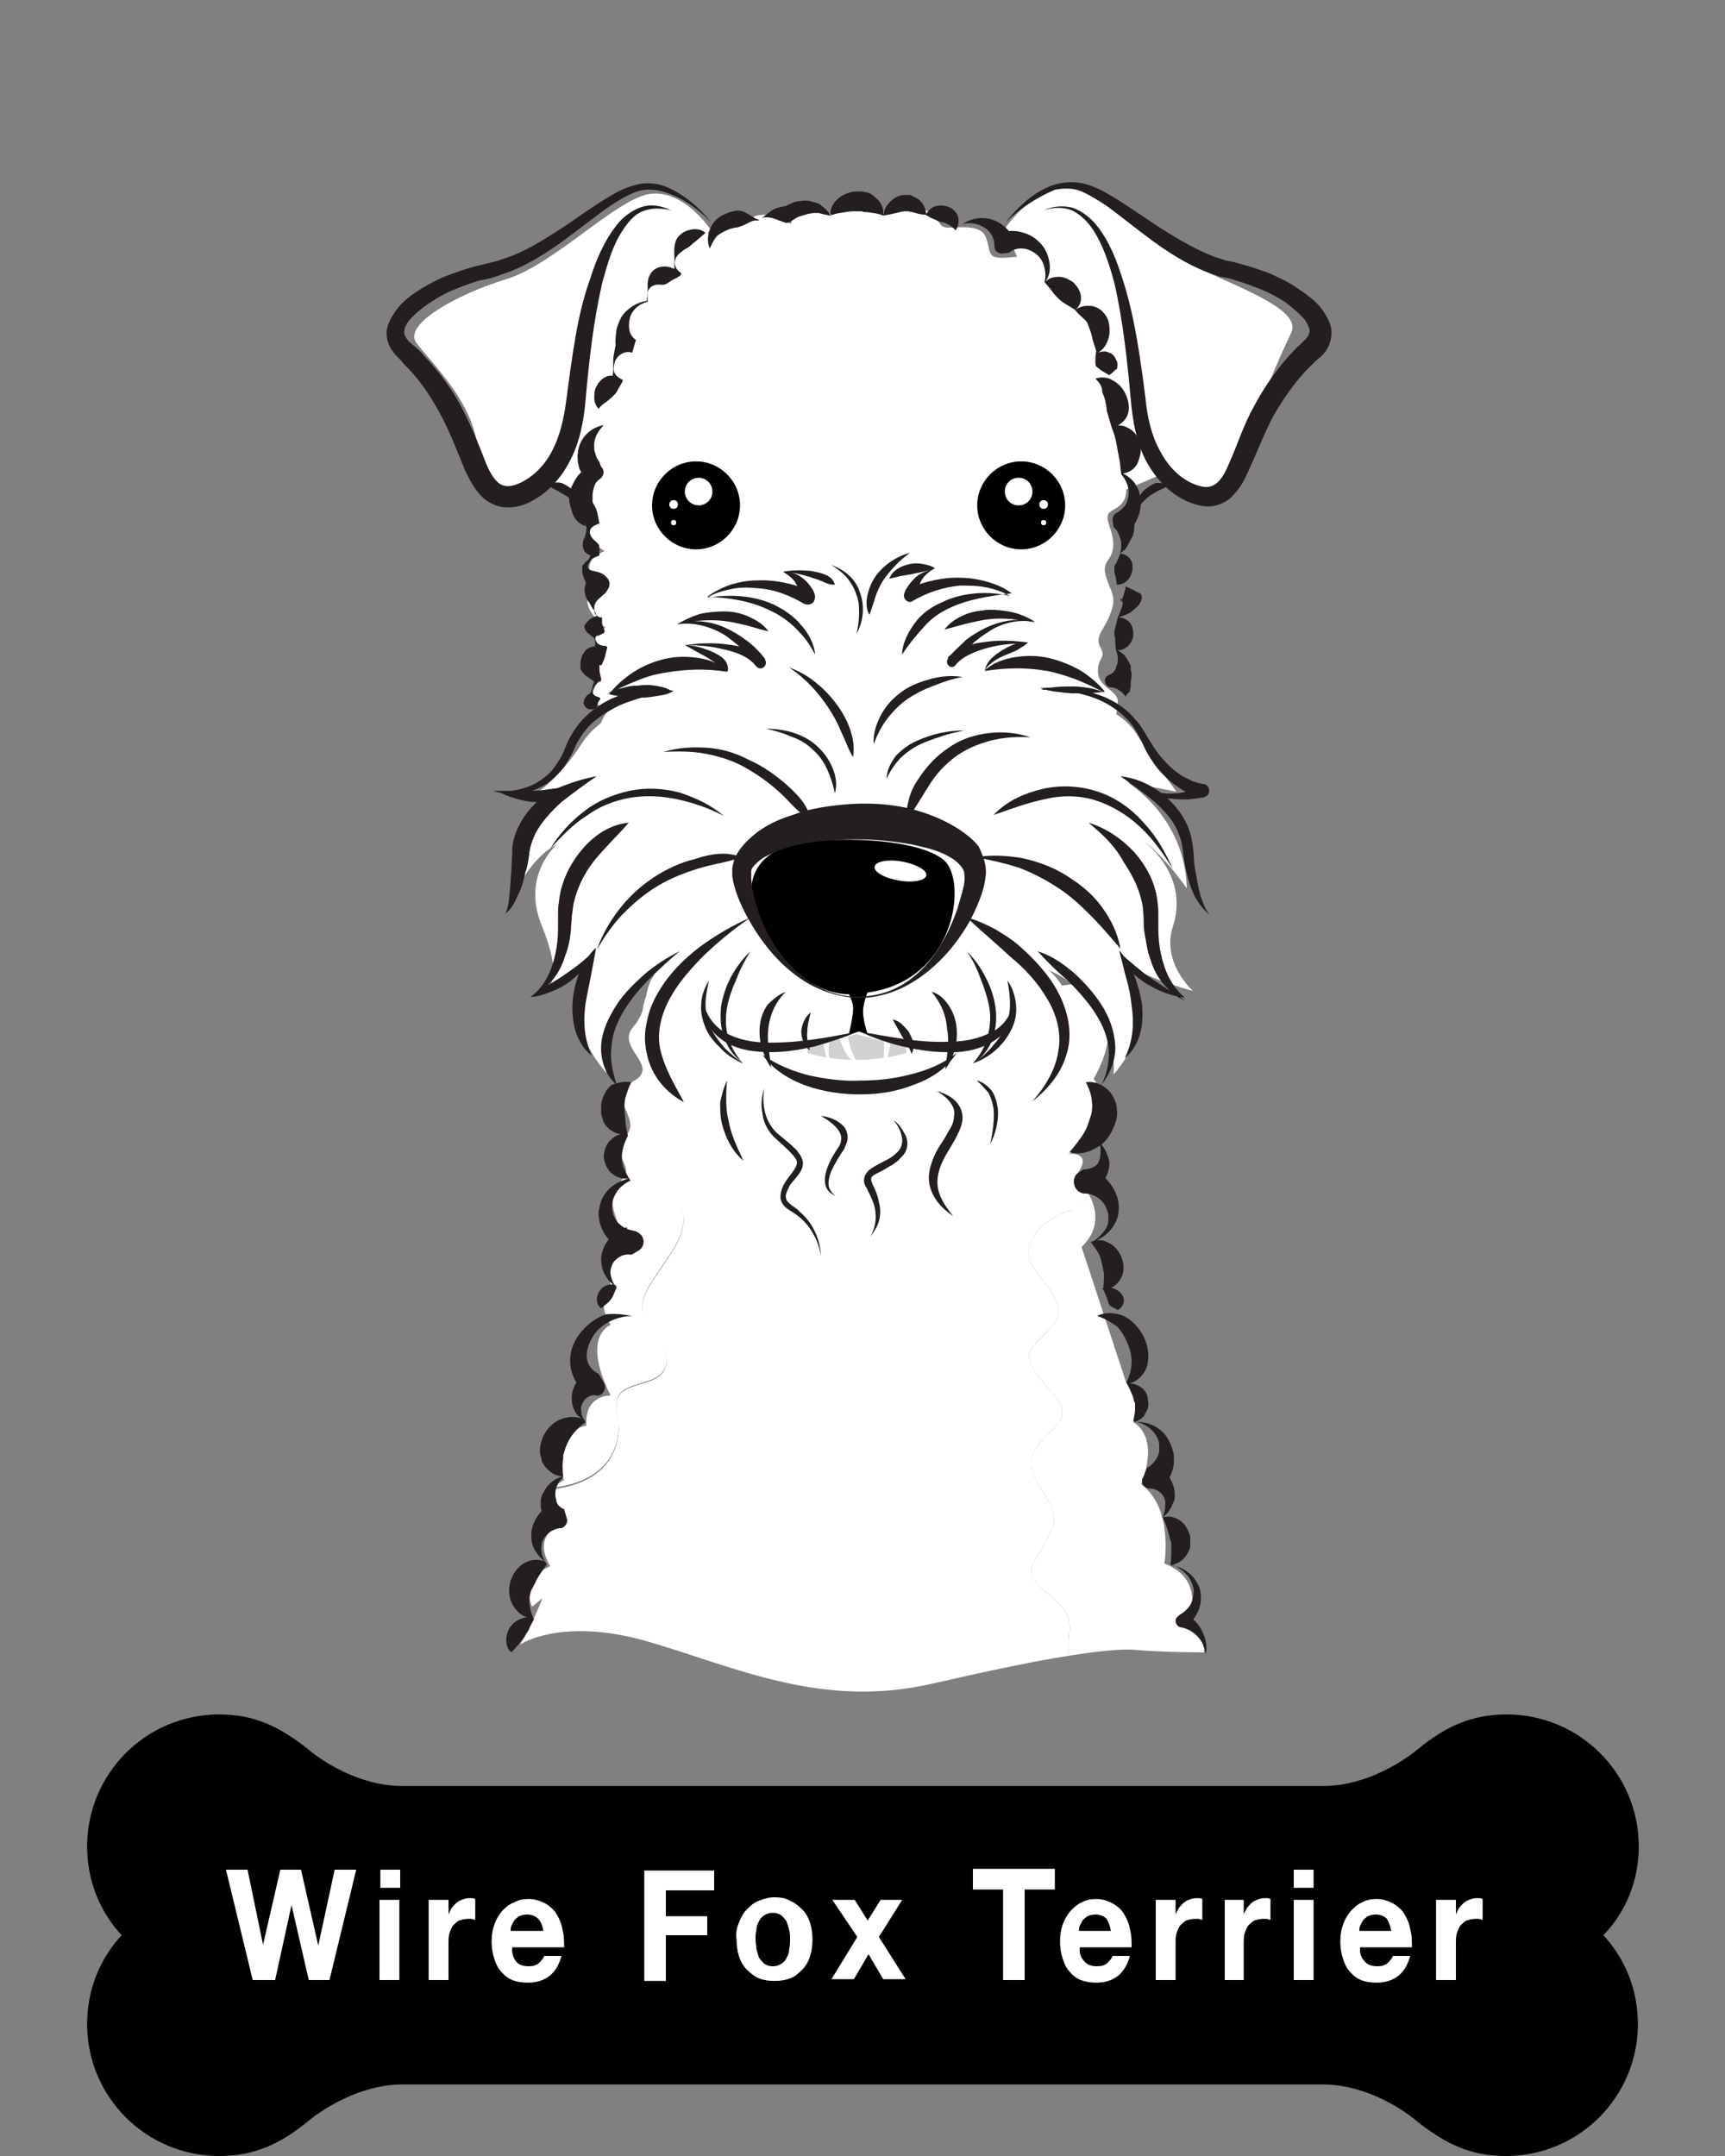
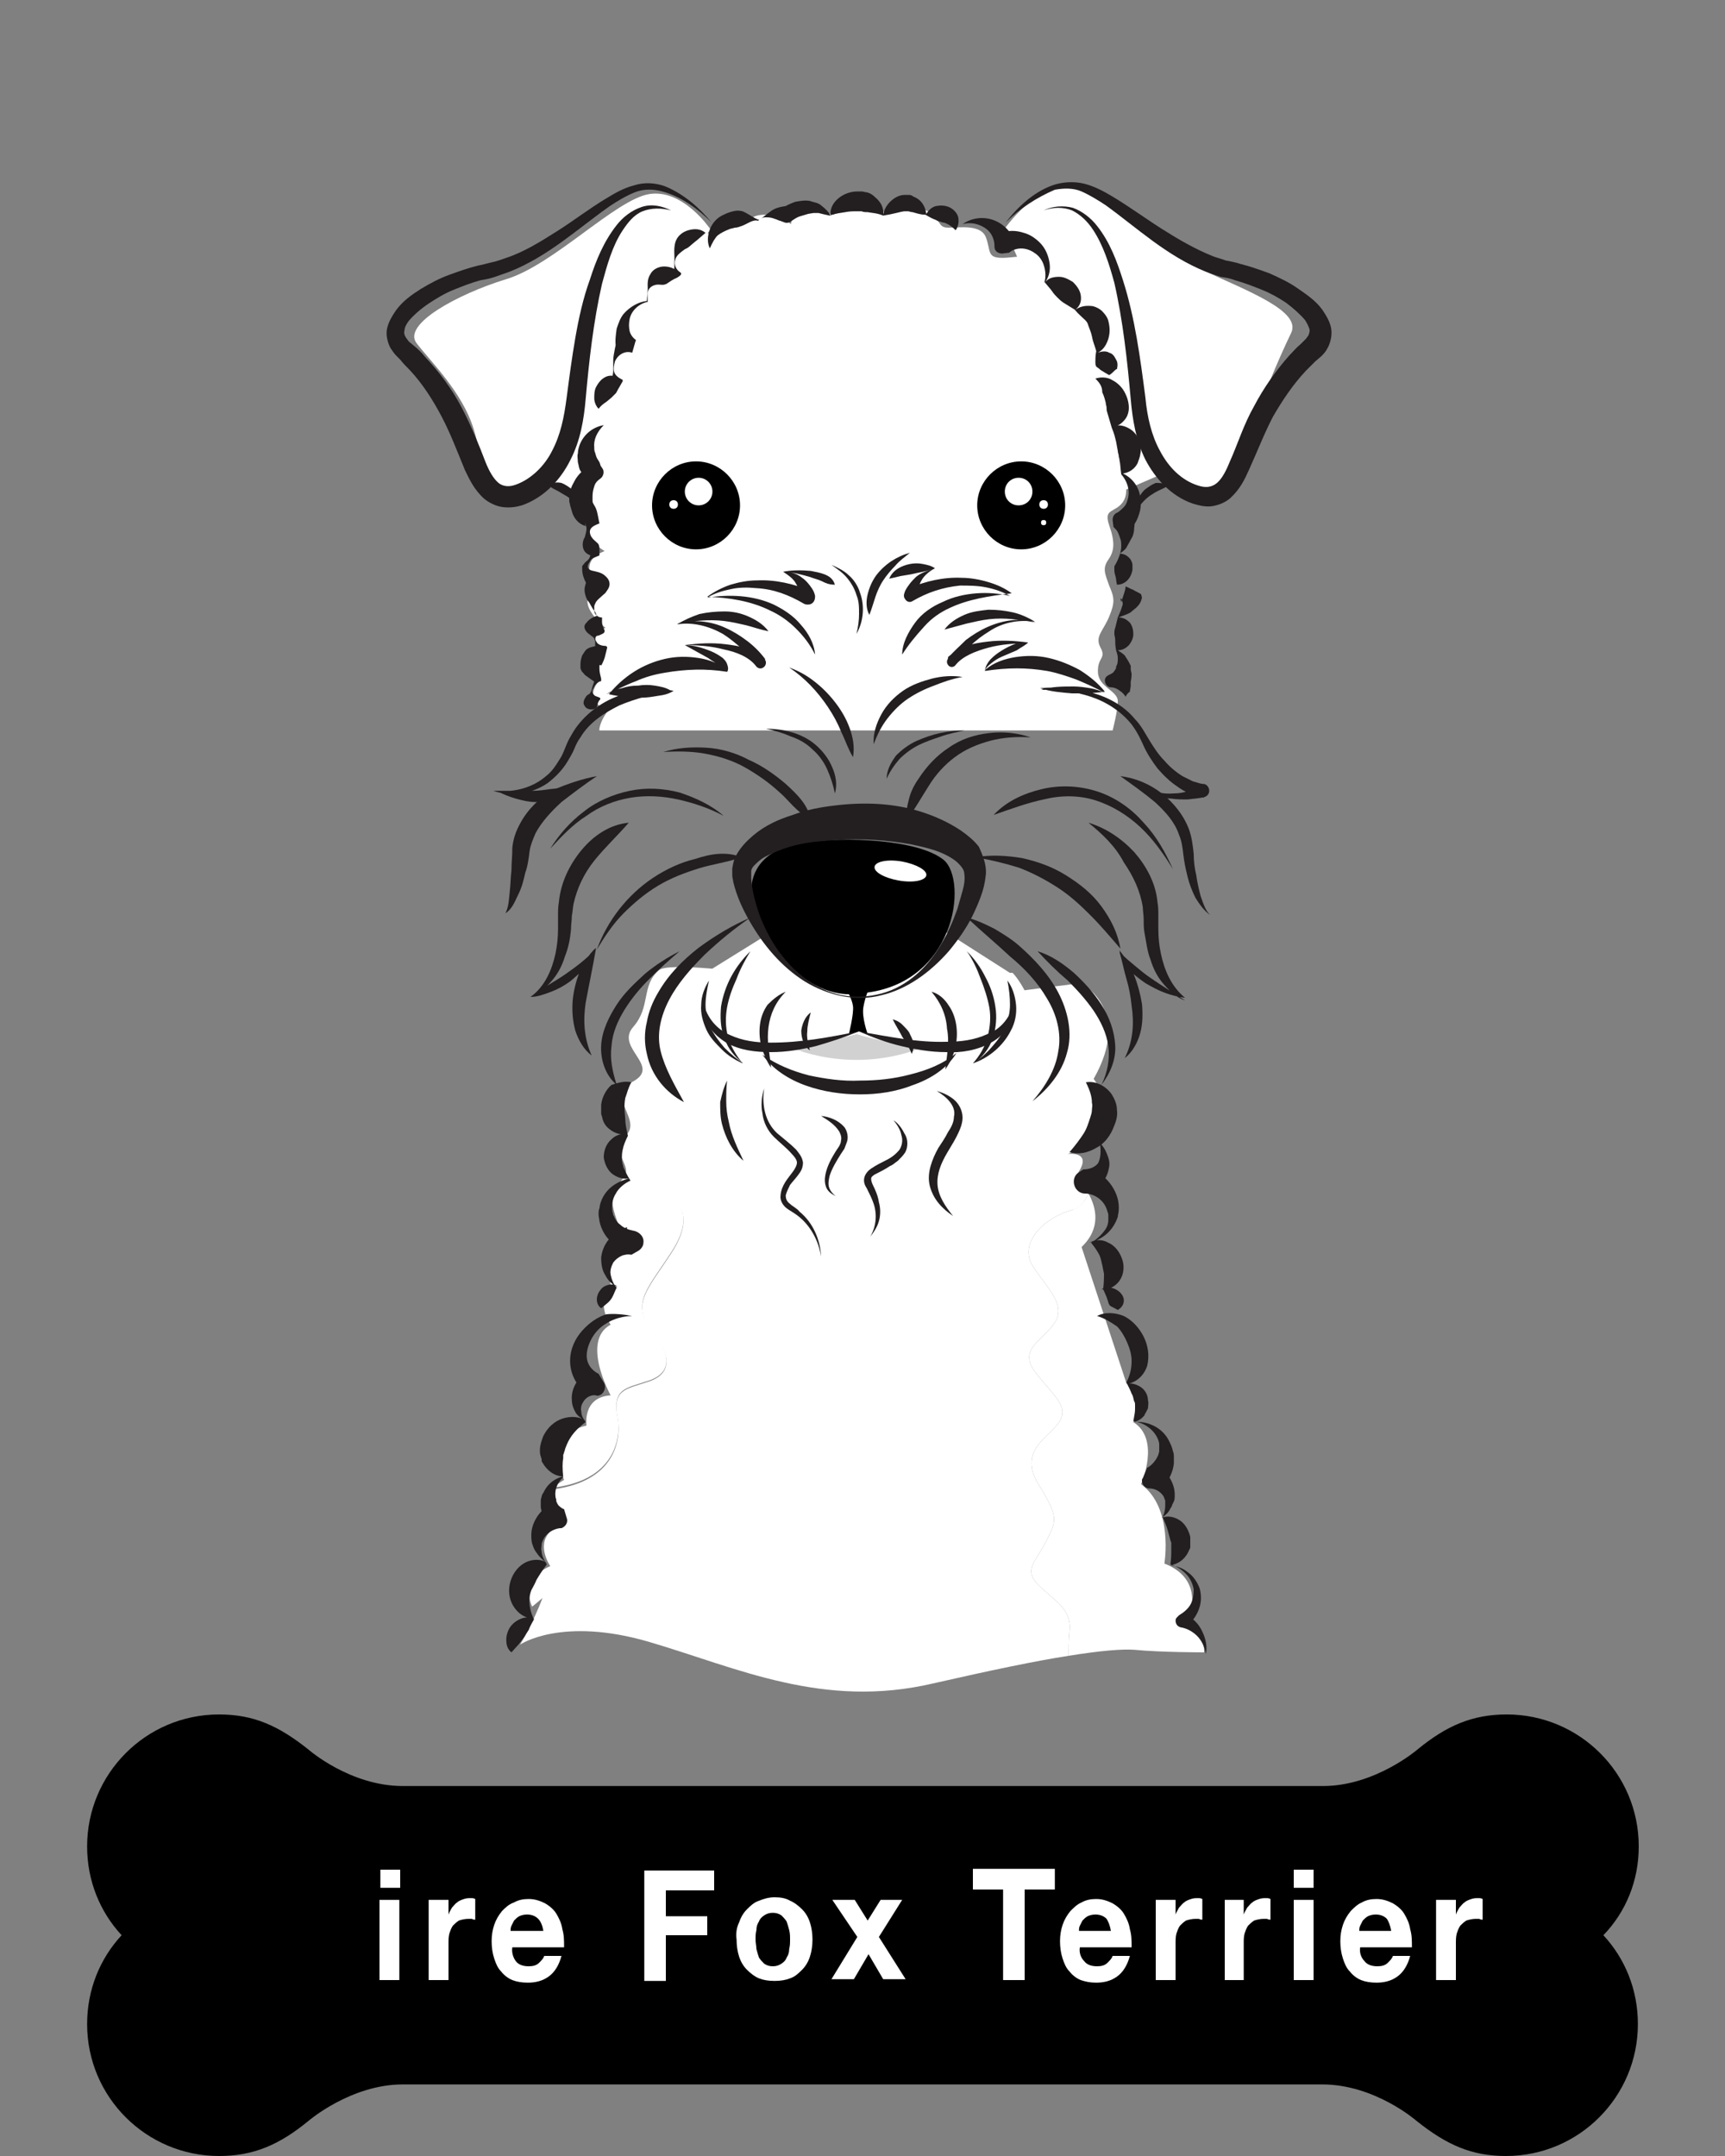
<svg xmlns="http://www.w3.org/2000/svg" version="1.1" id="Layer_1" x="0px" y="0px" viewBox="0 0 200 250" style="enable-background:new 0 0 200 250;" xml:space="preserve">
  <rect x="0" y="0" width="200" height="250" fill="#808080" stroke="none" />
  <style type="text/css">
	.st0{fill:#FFFFFF;}
	.st1{fill:url(#SVGID_1_);}
	.st2{fill:#D1D1D1;}
	.st3{fill:url(#SVGID_2_);}
	.st4{fill:#231F20;}
</style>
  <g>
    <g>
      <g>
        <g>
          <g>
            <path class="st0" d="M137.4,188.8c0,0,3-5.4-2.4-7.5c0,0,1.1-6.4-2.7-9.2c0,0,2.3-5.2-0.9-7.2c0,0,2.8-3.6-0.8-4.5l-5.2-15.8       c2.3-2.2,1.7-4.6,0.8-6.2c-0.4,0.9-1,1.6-1.9,1.9c-3.3,0.9-6.3,3.9-4.5,6.6c1.8,2.7,3.9,4.5,2.4,6.6c-1.5,2.1-4.2,3-2.1,5.7       s3.9,3.9,2.7,5.7c-1.2,1.8-4.8,3.3-2.4,7.2c2.4,3.9,2.1,4.2,0.9,6.6c-1.2,2.4-2.7,3.3-0.9,5.1c1.8,1.8,3.9,2.7,3.6,5.4       c-0.1,0.9-0.1,1.8-0.1,2.8c3.7-0.6,6.2-0.8,7.6-0.7c3,0.3,8.1,0.3,8.1,0.3S139.8,189.1,137.4,188.8z" />
            <g>
              <path class="st0" d="M71.6,164.3c-0.6-3.3,0.9-3.3,3.6-4.2s2.7-3,0.3-6c-2.4-3-0.3-4.8,2.4-9c2.7-4.2,1.2-6.6-3.3-8.7        c-1.2-0.6-2.1-1.5-2.7-2.7c0.3,1.1,1.2,2.1,0.3,3c-0.3,0.3-0.5,0.7-0.5,1.1c-2.1,1,1.2,6.6,1.2,6.6c-3.7,0.5-1.9,5.2-1.9,5.2        c-2.1,1.4-0.2,4-0.2,4c-3.5,1.9,0,8.2,0,8.2c-3.3,0.2-2.8,3.5-2.8,3.5c-5.2,1.2-2.6,6.3-2.6,6.3c-0.5,0.3-0.9,0.6-1.3,0.9        C71,171.7,72.1,167.1,71.6,164.3z" />
              <path class="st0" d="M125.3,114l-16.6,2.1c0,0-30.2-5.4-32.3-3.6c-2.1,1.8-0.9,4.2-3,6.6c-2.1,2.4,3.3,4.5,0,6.3        c-3.3,1.8,1.2,4.5-0.9,6.3c-0.8,0.7-0.8,1.4-0.6,2.1c0.6,1.1,1.5,2.1,2.7,2.7c4.5,2.1,6,4.5,3.3,8.7c-2.7,4.2-4.8,6-2.4,9        c2.4,3,2.4,5.1-0.3,6s-4.2,0.9-3.6,4.2c0.5,2.8-0.5,7.4-7.5,8.3c-1.7,1.7-0.4,3.2,0.4,3.9c-0.4,0.3-0.7,0.5-0.8,1.1        c-1.5,1.6,0.1,3.9,0.1,3.9c-3.7,1.6-2.1,4.7-2.1,4.7s0.5-0.4,1.2-1c-1.1,2.9-2.6,5.4-2.6,5.4s4.8-3.3,15-0.3        c10.2,3,20.1,7.8,32.9,4.8c6.6-1.5,11.8-2.6,15.7-3.2c0-0.9,0-1.9,0.1-2.8c0.3-2.7-1.8-3.6-3.6-5.4c-1.8-1.8-0.3-2.7,0.9-5.1        c1.2-2.4,1.5-2.7-0.9-6.6c-2.4-3.9,1.2-5.4,2.4-7.2c1.2-1.8-0.6-3-2.7-5.7s0.6-3.6,2.1-5.7c1.5-2.1-0.6-3.9-2.4-6.6        c-1.8-2.7,1.2-5.7,4.5-6.6c0.9-0.2,1.5-1,1.9-1.9c-0.7-1.2-1.5-2-1.5-2c2.3-3-0.9-2.6-0.9-2.6c7.5-2.8,3-8.7,3-8.7        C131.4,117,125.3,114,125.3,114z" />
            </g>
          </g>
          <path class="st0" d="M80.5,114c0,0-4.8,8.4,3,16.5c0,0-1.2-3.3,0.6-6.6c0,0-0.9,7.2,2.4,10.2c3.3,3,6.6,6.3,6.6,6.3l-2.7-7.5      c0,0,5.7,6.3,5.1,11.1c0,0,8.1-5.4,8.7-10.8c0,0,0.3,4.2-1.8,7.8c0,0,7.8-6.3,9-11.1c0,0-0.3,3.3-1.5,6.3c0,0,7.2-7.8,6.3-12      c0,0,1.2,6-1.2,10.8c0,0,5.4-7.9,5.4-13.2c0-6-3-9-3-9L80.5,114z" />
        </g>
        <g>
          <path class="st0" d="M116.5,26.5c0,0,4.2-3.3,6.3-3.1c2,0.2,5.3,0.4,7.4,5c2,4.6,5,18.8,6.4,21.3c1.5,2.6,2.2,3.5,2.2,3.5      l-9,3.9L116.5,26.5z" />
          <path class="st0" d="M82.3,26.5c0,0-4.2-3.3-6.3-3.1c-2,0.2-5.3,0.4-7.4,5c-2,4.6-5,18.8-6.4,21.3c-1.5,2.6-2.4,4.8-2.4,4.8      l9,3.9L82.3,26.5z" />
          <path class="st0" d="M70.5,82.4c0,0-3-1-1.1-3.4c0,0-1.9-1.3,0.4-2.6c0,0-2-2.6,0.4-3.6c0,0-4.2-3.3-0.7-4.6c0,0-3-2.9,0.6-4.3      c0,0-3.9-2.3-0.9-3.6c0,0-3.6-3.4-0.1-5.6c0,0-2.6-4,1.3-5.9c0,0-3-3,1-4.7c0,0-1.9-3,1.1-4.2c0,0-0.9-5,3.6-4.6      c0,0-2-2.1,1.4-3.4c3.4-1.3,1.7-2.9,3.6-4.2c1.9-1.3,2.7-1.4,4.2-1.4c1.4,0,1.3-1.4,3.3-1.4c2,0,3.1,1.1,3.1,1.1      s0.1-2.7,4.9-1.1c0,0,3-1.6,5.6-0.3c0,0,4.4-1,5.7,0.1c1.3,1.1,0.9,1.7,2.1,1.7c1.3,0,3.7-0.4,4.3,1.1c0.6,1.6,0.1,2.4,1.9,2.4      c1.7,0,3.3-0.7,4,0.9c0.7,1.6-0.7,3.1,1.1,3.9c1.9,0.7,3.2,0,4.6,2.7c1.4,2.7,2.1,6,2.1,6s0.7,5.3,1.1,6.2      c0.4,0.9,1.3,3.4,1.1,4.3c-0.1,0.9,0.9,3,0,4.3c-0.9,1.3-2.3,0.7-1.6,2.7c0.7,2,0.6,3-0.1,4c-0.7,1-0.4,1.6,0.1,3      c0.6,1.4,0.7,1.9,0,3.6c-0.7,1.7-1.7,2.3-1,3.6c0.7,1.3-0.4,1.1-0.3,2.9c0.1,1.7,2.3,2.1,2.3,3.3c0,1.1-0.6,3.4-0.6,3.4H69.5      C69.5,84.9,69.3,84,70.5,82.4z" />
          <path class="st0" d="M116.5,26.5c0,0,3.7-5.3,7.5-4.8c3.9,0.6,9.7,7,15.6,9.7c5.2,2.4,11.3,4.7,10.1,7.2      c-1.5,3.1-3.7,8.3-5,12.5c-1.3,4.2-2.4,8.1-6.4,6.1c-4-2-5.5-4.6-7-12.3c-1.5-7.7-1.5-24.1-10.5-20.4      C120.9,24.5,115.9,28,116.5,26.5z" />
          <path class="st0" d="M90.7,75c0,0,0-1.6-1.1-2.7c-1.1-1.1,1.3-4.3,2.1-5.8c0.8-1.6,1.3-2.9,0.6-4.5c-0.7-1.6,0.4-2.2,1.1-3.8      c0.7-1.6,1.5-2.6,0.8-4.2c-0.7-1.6,0.4-3.3,1.3-4s0.2-2.6,0-3.8c-0.2-1.1,0.2-2.4,1.3-3.5c1.1-1.1-0.4-1.9-1.5-3.9      c-1.1-2-0.4-2.9,0.9-4.3c1.3-1.3,1.6-3.1,1.3-5.6s1.6-2.9,1.6-2.9s0.9-1,1.2,1.2c0.3,2.1,0.3,4,0.8,5.9c0.5,1.9,0.5,2.9,0,5.4      c-0.5,2.4-0.3,4.3,0.5,6.7c0.8,2.4,1.3,4.6,1.3,7.5c0,2.9-1.1,3.5,0,5.1c1.1,1.6,2.4,2.1,1.9,4.3c-0.5,2.1-1.1,2.9,1.3,8.6      c2.4,5.6,2.4,7.2,1.1,8C106,79.5,86.9,85,90.7,75z" />
          <g>
            <path class="st0" d="M112.2,60c-0.6-0.2-1.1-0.6-1.5-1.1c-0.4-0.5-0.7-1-0.9-1.6c-0.4-1.2-0.2-2.6,0.7-3.6c0,0,0,0,0,0       c0,0,0,0,0,0c0.1,0.6,0.1,1.2,0.2,1.7c0.1,0.5,0.2,1,0.3,1.5C111.3,57.9,111.8,58.8,112.2,60C112.2,60,112.2,60,112.2,60       C112.2,60,112.2,60,112.2,60z" />
            <path class="st0" d="M112.2,55.7c-0.5-0.7-0.8-1.5-0.8-2.4c0-0.9,0.2-1.7,0.6-2.5c0.4-0.8,0.9-1.4,1.5-2c0.6-0.5,1.4-1,2.3-1       l0,0l0,0l0,0l0,0c0.2,0.5,0.2,0.9,0.1,1.3c-0.1,0.4-0.3,0.7-0.5,1.1c-0.4,0.7-0.7,1.4-1.3,2l0,0l0,0c0.1-0.7,0.4-1.4,0.8-2       c0.4-0.6,0.9-1.1,1.5-1.5c0.6-0.4,1.3-0.7,2-0.8c0.7-0.1,1.5,0,2.1,0.3c0,0,0,0,0,0c0,0,0,0,0,0c-0.7,0.3-1.3,0.5-1.8,0.7       c-0.6,0.2-1.1,0.5-1.6,0.8c-1,0.6-2,1.4-3,2.4v0c0,0,0,0,0,0c0,0,0,0,0,0l0,0c0-0.8,0.1-1.6,0.4-2.4c0.1-0.4,0.2-0.7,0.4-1.1       c0.2-0.4,0.4-0.7,0.9-0.9l0,0l0,0c-0.7,0.5-1.1,1-1.6,1.6c-0.5,0.6-0.9,1.3-1.3,1.9C112.2,52.6,111.9,54.1,112.2,55.7       C112.2,55.7,112.2,55.7,112.2,55.7C112.2,55.7,112.2,55.7,112.2,55.7z" />
-             <path class="st0" d="M118,51.8c0.7-1.7,2.6-2.9,4.5-2.9c1,0,1.9,0.2,2.7,0.6c0.8,0.4,1.6,1,2.1,1.7c0,0,0,0,0,0c0,0,0,0,0,0       c-0.9-0.2-1.7-0.5-2.5-0.7c-0.8-0.2-1.6-0.3-2.4-0.3C121,50.2,119.5,50.8,118,51.8C118,51.8,118,51.8,118,51.8       C118,51.8,118,51.8,118,51.8z" />
            <path class="st0" d="M122.2,52.1c0.4-0.4,0.9-0.7,1.5-0.9c0.5-0.2,1.1-0.3,1.7-0.3c0.6,0,1.2,0.2,1.8,0.6       c0.5,0.4,0.8,1,0.7,1.7c0,0,0,0,0,0c0,0,0,0,0,0c-0.6-0.3-1-0.5-1.4-0.6c-0.4-0.1-0.8-0.3-1.2-0.4       C124.4,52.2,123.4,52.2,122.2,52.1C122.2,52.2,122.2,52.2,122.2,52.1C122.2,52.1,122.2,52.1,122.2,52.1z" />
          </g>
          <g>
            <path class="st0" d="M86.9,60c0.4-1.2,0.8-2.1,1.1-3.1c0.1-0.5,0.3-1,0.4-1.5c0.1-0.5,0.1-1.1,0.2-1.7c0,0,0,0,0,0c0,0,0,0,0,0       c0.9,0.9,1.1,2.4,0.7,3.6c-0.2,0.6-0.5,1.2-0.9,1.6C88,59.4,87.5,59.8,86.9,60C86.9,60,86.9,60,86.9,60       C86.9,60,86.9,60,86.9,60z" />
            <path class="st0" d="M86.9,55.7c0.3-1.6,0-3.1-0.7-4.3c-0.4-0.6-0.8-1.3-1.3-1.9c-0.5-0.6-0.9-1.2-1.6-1.6l0,0l0,0       c0.5,0.2,0.8,0.6,0.9,0.9c0.2,0.4,0.3,0.7,0.4,1.1c0.2,0.8,0.4,1.5,0.4,2.4v0c0,0,0,0,0,0c0,0,0,0,0,0v0c-1-1-2-1.8-3-2.4       c-0.5-0.3-1-0.6-1.6-0.8c-0.6-0.3-1.2-0.5-1.8-0.7c0,0,0,0,0,0c0,0,0,0,0,0c0.7-0.3,1.4-0.4,2.1-0.3c0.7,0.1,1.4,0.4,2,0.8       c0.6,0.4,1.1,0.9,1.5,1.5c0.4,0.6,0.7,1.3,0.8,2h0l0,0c-0.6-0.6-1-1.3-1.3-2c-0.2-0.4-0.3-0.7-0.5-1.1       c-0.1-0.4-0.1-0.8,0.1-1.3l0,0l0,0l0,0l0,0c0.9,0,1.6,0.5,2.3,1c0.6,0.6,1.1,1.2,1.5,2c0.4,0.8,0.6,1.6,0.6,2.5       C87.7,54.2,87.5,55,86.9,55.7C86.9,55.7,86.9,55.7,86.9,55.7C86.9,55.7,86.9,55.7,86.9,55.7z" />
            <path class="st0" d="M81.1,51.8c-1.5-1-3-1.5-4.5-1.5c-0.8,0-1.6,0.1-2.4,0.3c-0.8,0.2-1.6,0.4-2.5,0.7c0,0,0,0,0,0       c0,0,0,0,0,0c0.6-0.7,1.3-1.3,2.1-1.7c0.8-0.4,1.8-0.6,2.7-0.6C78.5,48.9,80.4,50.1,81.1,51.8C81.1,51.8,81.1,51.8,81.1,51.8       C81.1,51.8,81.1,51.8,81.1,51.8z" />
            <path class="st0" d="M76.9,52.2c-1.1,0-2.1,0-3.1,0.2c-0.5,0.1-0.8,0.2-1.2,0.4c-0.4,0.1-0.8,0.3-1.4,0.6c0,0,0,0,0,0       c0,0,0,0,0,0c-0.1-0.6,0.2-1.3,0.7-1.7c0.5-0.4,1.2-0.6,1.8-0.6c0.6,0,1.2,0.1,1.7,0.3C76,51.5,76.5,51.7,76.9,52.2       C76.9,52.1,76.9,52.1,76.9,52.2C76.9,52.2,76.9,52.2,76.9,52.2z" />
          </g>
          <path class="st0" d="M82.3,26.5c0,0-3.1-4.6-7-4c-3.9,0.6-11.2,8.3-16.7,9.9c-5.5,1.7-12,5.2-10.3,7.4c1.7,2.2,5.3,5.7,6.6,9.9      c1.3,4.2,1.5,9.6,5.5,7.5c4-2,5.5-4.6,7-12.3c1.5-7.7,1.5-24.1,10.5-20.4C77.9,24.5,82.8,28,82.3,26.5z" />
          <radialGradient id="SVGID_1_" cx="99.552" cy="117.054" r="12.791" gradientTransform="matrix(0.948 0 0 1 4.994 0)" gradientUnits="userSpaceOnUse">
            <stop offset="0" style="stop-color:#FFFFFF" />
            <stop offset="1" style="stop-color:#FFFFFF" />
          </radialGradient>
          <path class="st1" d="M114,116.9c0,5.1-6.6,9.3-14.7,9.3c-8.1,0-14.7-4.2-14.7-9.3c0-5.1,6.6-9.3,14.7-9.3      C107.4,107.5,114,111.7,114,116.9z" />
          <path class="st2" d="M107.1,121.4c-2.2,0.9-4.9,1.5-7.8,1.5c-2.9,0-5.6-0.6-7.8-1.5c0,0,4.3-0.5,7.8-1.5      C99.3,119.9,104.9,121.2,107.1,121.4z" />
          <path class="st0" d="M82.3,112.5c0,0-7.1,13.5,17,7.4c0,0,20.3,6.5,18.4-6.7l-18-11.5L82.3,112.5z" />
          <g>
            <radialGradient id="SVGID_2_" cx="99.694" cy="108.883" r="24.409" gradientUnits="userSpaceOnUse">
              <stop offset="4.191620e-02" style="stop-color:#FFFFFF" />
              <stop offset="1" style="stop-color:#FFFFFF" />
            </radialGradient>
-             <path class="st3" d="M132.3,97.3c2.5,1.7,5.3,5.7,5.3,5.7c-0.2-8.3-6.9-12.3-6.9-12.3l5.7,1.1c0,0-2.1-2.8-4.7-6.8       c-2.6-4-10-4.8-10-4.8h5.3c-4.4-5.1-12.5-2.6-12.5-2.6c1.5-2.4,4.2-2.8,4.2-2.8c-4.4-0.7-8.3,2-8.3,2c3.5-5,9-4.6,9-4.6       c-8.5-3.1-11.8,1.3-11.8,1.3c2.8-5,9-4.6,9-4.6c-5.9-2.9-11.4,0.7-11.4,0.7l2-3.3c-3.9,0.8-6,2.7-6,2.7l1.8-3.1       c-2.2,1.2-3.1,2.7-3.4,4c-0.8-3.5-3.8-4-3.8-4l1.8,3.1c0,0-2.1-1.9-6-2.7l2,3.3c0,0-5.5-3.7-11.4-0.7c0,0,6.3-0.4,9,4.6       c0,0-3.3-4.4-11.8-1.3c0,0,5.5-0.4,9,4.6c0,0-3.9-2.8-8.3-2c0,0,2.8,0.4,4.2,2.8c0,0-8.1-2.6-12.5,2.6h5.3c0,0-7.2,2-9.7,6.1       c-2.6,4-5,5.5-5,5.5l5.7-1.1c0,0-7.4,2.9-7.5,11.2c0,0,1.7-2.9,4-4c0,0-4.2,3.5-1.8,9.4c2.4,5.9,0.9,7,0.9,7s3.3-1.1,4.8-3       c-1.1,2-3.3,7.3,1.8,13.1c0,0-1.7-8.3,6.8-12c0,0-6.1,4.8,0.2,12.3c0,0-1.1-5.8,3.9-8.5c0,0-0.6,4.6,2.2,7.2       c0,0-2.4-4.6,1.1-8.8c0,0-3.7,5,1.3,8.8c0,0-1.7-2.8,0.2-5c0,0-1.3,2.2,2.4,5.5c0,0-1.3-2.9,2-5c0,0-1.5,3.5,0.9,5.5       c0,0-2.2-4.4,2-6.8c0,0-2,3.7,0.4,6.4c0,0-0.9-3.9,2.2-6.4c0,0-1.4,3.1,0.6,6.4c-0.3-0.9-1-2.7,0.5-5.8c0,0,0.1,4.2,2.6,5.3       c0,0-2.9-3.8-0.2-8.4c3.8,1.9,3.2,8,2.8,8.9c2-3.2,0.6-6.4,0.6-6.4c3.1,2.6,2.2,6.4,2.2,6.4c2.4-2.8,0.4-6.4,0.4-6.4       c4.2,2.4,2,6.8,2,6.8c2.4-2,0.9-5.5,0.9-5.5c3.3,2,2,5,2,5c3.7-3.3,2.4-5.5,2.4-5.5c1.8,2.2,0.2,5,0.2,5       c5-3.9,1.3-11.1,1.3-11.1c3.5,4.2,1.1,8.8,1.1,8.8c2.8-2.6,2.2-7.2,2.2-7.2c4.8,3.9,3.9,10.9,3.9,10.9       c6.3-7.5,0.2-12.3,0.2-12.3c8.5,3.7,7.5,12.1,7.5,12.1c5.1-5.8,2.3-11.3,1.2-13.3c1.5,1.9,8,3.6,8,3.6s-3.7-3.3-2.3-7.5       C138,101.2,132.3,97.3,132.3,97.3z" />
          </g>
          <g>
            <path d="M98.1,114.7c0,0,0.7,1.1,0.8,2c0.1,0.9-0.5,3.3-0.5,3.3l1.2-0.4l1,0.3c0,0-0.7-1.9-0.5-3.1c0.2-1.2,0.7-2.3,0.7-2.3       L98.1,114.7z" />
            <path d="M99.5,115.2c0,0-2.9,0.7-6.3-1.8c-3.4-2.5-6.1-7.9-6.1-10.1c0-2.2,1.3-4.9,6.1-5.6c4.7-0.7,13.2-0.4,16.2,2       C112.3,102.1,110.8,114.5,99.5,115.2z" />
            <path class="st0" d="M107.4,101.5c-0.1,0.6-1.5,0.9-3.2,0.6c-1.7-0.3-2.9-1-2.8-1.6c0.1-0.6,1.5-0.9,3.2-0.6       C106.2,100.2,107.5,100.9,107.4,101.5z" />
          </g>
        </g>
      </g>
      <g>
        <g>
          <g>
            <g>
              <path d="M85.8,58.6c0,2.8-2.3,5.1-5.1,5.1s-5.1-2.3-5.1-5.1c0-2.8,2.3-5.1,5.1-5.1S85.8,55.8,85.8,58.6z" />
              <circle class="st0" cx="81" cy="57" r="1.6" />
              <path class="st0" d="M78.6,58.5c0,0.3-0.2,0.5-0.5,0.5c-0.3,0-0.5-0.2-0.5-0.5c0-0.3,0.2-0.5,0.5-0.5        C78.4,58,78.6,58.2,78.6,58.5z" />
-               <path class="st0" d="M78.4,60.6c0,0.2-0.1,0.3-0.3,0.3c-0.2,0-0.3-0.1-0.3-0.3c0-0.2,0.1-0.3,0.3-0.3        C78.3,60.3,78.4,60.4,78.4,60.6z" />
            </g>
            <g>
              <path d="M113.3,58.6c0,2.8,2.3,5.1,5.1,5.1c2.8,0,5.1-2.3,5.1-5.1c0-2.8-2.3-5.1-5.1-5.1C115.6,53.5,113.3,55.8,113.3,58.6z" />
              <path class="st0" d="M116.5,57c0,0.9,0.7,1.6,1.6,1.6s1.6-0.7,1.6-1.6c0-0.9-0.7-1.6-1.6-1.6S116.5,56.1,116.5,57z" />
              <path class="st0" d="M120.5,58.5c0,0.3,0.2,0.5,0.5,0.5c0.3,0,0.5-0.2,0.5-0.5c0-0.3-0.2-0.5-0.5-0.5        C120.7,58,120.5,58.2,120.5,58.5z" />
              <path class="st0" d="M120.7,60.6c0,0.2,0.1,0.3,0.3,0.3c0.2,0,0.3-0.1,0.3-0.3c0-0.2-0.1-0.3-0.3-0.3        C120.8,60.3,120.7,60.4,120.7,60.6z" />
            </g>
          </g>
          <g>
            <path class="st4" d="M82.5,25.8c-1.6-1.6-3.5-3-5.7-3.6c-1.1-0.3-2.2-0.3-3.2,0.1c-1,0.4-2,1-2.9,1.6       c-3.7,2.6-7.1,5.8-11.6,7.6c-0.6,0.2-1.1,0.4-1.7,0.6c-0.6,0.2-1.1,0.3-1.7,0.4c-1.1,0.3-2.1,0.7-3.1,1.1c-1,0.4-2,1-2.9,1.6       c-0.9,0.6-1.7,1.3-2.3,2c-0.3,0.4-0.5,0.8-0.5,1.1c-0.1,0.3,0,0.6,0.2,0.9c0.1,0.1,0.2,0.3,0.3,0.4l0.6,0.5       c0.5,0.4,0.9,0.8,1.3,1.3c1.6,1.7,3.1,3.7,4.2,5.8c1.1,2.1,2,4.3,2.8,6.4c0.4,1,0.9,1.9,1.5,2.4c0.5,0.4,1.2,0.5,2,0.2       c1.7-0.6,3.3-2.1,4.2-3.9c1-1.9,1.4-3.9,1.7-6.2c0.3-2.3,0.6-4.6,1-6.9c0.4-2.3,0.9-4.6,1.7-6.8c0.7-2.2,1.6-4.4,3.1-6.3       c0.7-0.9,1.7-1.7,2.9-2.1c1.2-0.4,2.4-0.1,3.4,0.4c0,0,0,0,0,0c0,0,0,0,0,0c-1.1-0.3-2.3-0.3-3.3,0.1c-1,0.4-1.7,1.3-2.3,2.2       c-1.2,1.8-1.8,4-2.4,6.2c-1,4.4-1.5,8.9-1.9,13.4c-0.2,2.3-0.6,4.8-1.8,7.1c-1.1,2.2-3,4.3-5.6,5.2c-0.7,0.2-1.4,0.3-2.2,0.2       c-0.8-0.1-1.6-0.5-2.2-1c-1.2-1.1-1.7-2.3-2.2-3.3c-0.9-2.2-1.7-4.3-2.7-6.2c-1-1.9-2.2-3.8-3.7-5.4c-0.4-0.4-0.8-0.8-1.1-1.2       L46,41.3c-0.3-0.3-0.5-0.6-0.7-0.9c-0.4-0.7-0.6-1.7-0.4-2.4c0.2-0.8,0.6-1.4,1-2c0.8-1.1,1.8-1.8,2.9-2.5       c1-0.6,2.1-1.2,3.2-1.6c1.1-0.4,2.2-0.8,3.4-1.1c0.6-0.1,1.2-0.3,1.7-0.4c0.5-0.1,1-0.3,1.6-0.5c2.1-0.7,4-1.9,5.9-3.1       c1.9-1.2,3.7-2.6,5.7-3.8c1-0.6,2-1.2,3.2-1.5c1.2-0.4,2.5-0.3,3.6,0.1C79.3,22.5,81.1,24.1,82.5,25.8       C82.5,25.8,82.5,25.8,82.5,25.8C82.5,25.8,82.5,25.8,82.5,25.8z" />
            <path class="st4" d="M70,49.3c-0.8,0.8-1.2,1.7-1.1,2.6c0,0.2,0,0.4,0.1,0.6c0.1,0.3,0.1,0.4,0.2,0.6c0.1,0.2,0.2,0.3,0.3,0.5       c0.1,0.2,0.1,0.4,0.2,0.5l0.2,0.3c0.2,0.4,0,0.9-0.3,1.1c-0.3,0.2-0.6,0.5-0.7,0.9c-0.1,0.3-0.2,0.7-0.2,1.1l0,0.1       c0,0,0,0,0,0.1c0,0.1,0,0.1,0,0.2c0,0.1,0,0.2,0,0.2c0,0.2,0.1,0.3,0.2,0.5c0.2,0.3,0.3,0.6,0.4,1.1l0.2,1       c-0.3,0.1-0.8,0.3-1,0.6c-0.2,0.3-0.1,0.7,0.1,1c0.2,0.3,0.5,0.5,0.7,0.7c0.2,0.2,0.2,0.5,0.2,0.9l0,0.5       c-0.2,0.1-0.5,0.2-0.7,0.3c-0.2,0.1-0.3,0.2-0.4,0.4c-0.2,0.3-0.4,0.7-0.1,0.9c0.2,0.2,0.6,0.2,0.9,0.3       c0.4,0.1,0.7,0.2,1.1,0.6c0.4,0.4,0.5,0.9,0.2,1.4l-0.2,0.3c-0.1,0.2-0.3,0.3-0.5,0.5c-0.2,0.2-0.5,0.4-0.7,0.7       c-0.1,0.2-0.2,0.4-0.2,0.5c0,0.2,0,0.4,0,0.6c0.1,0.4,0.4,0.7,0.9,0.7c0,0,0,0,0,0l0,0.5c0,0.4,0.2,0.8,0.3,1       c0,0.1,0,0.2-0.1,0.3c-0.1,0.1-0.4,0.2-0.6,0.3C69.1,73.7,69,73.9,69,74c0,0.2,0.1,0.3,0.2,0.5c0.2,0.3,0.7,0.4,1,0.4       c0.1,0,0.2,0.1,0.2,0.2l0,0l-0.2,0.8c-0.1,0.5-0.3,0.9-0.4,1.1c-0.1,0.2-0.1,0.2-0.2,0.1l0,0h0h0h0h0c0,0,0,0.1,0-0.1l0,0l0,0       c0,0,0,0.1,0,0.1c0,0,0,0,0,0c0,0-0.1,0-0.1,0.1c0,0.1,0,0.3,0,0.4c0,0.3,0.1,0.7,0.2,1.1l0,0.2c0,0.1,0,0.1-0.1,0.1       c-0.3,0.1-0.5,0.3-0.7,0.6c-0.1,0.3-0.4,0.5-0.1,0.9c0.1,0.1,0.1,0.1,0.2,0.2c0.1,0,0.2,0.1,0.3,0.1c0.2,0.1,0.3,0.1,0.3,0.2       c0,0.1,0,0.1-0.1,0.2c-0.1,0.1-0.2,0.3-0.3,0.8c0,0,0,0,0,0c-0.3,0.3-0.7,0.3-1,0.2c-0.3-0.1-0.4-0.3-0.5-0.5       c-0.1-0.2,0-0.5,0.1-0.7c0.1-0.1,0.1-0.2,0.2-0.3c0.1-0.1,0.2-0.2,0.3-0.2c0.3-0.3,0.3-0.6,0.4-0.9c0.1-0.3,0.2-0.6,0.3-0.9       l0,0.4c-0.3-0.2-0.6-0.4-1-0.7c-0.2-0.1-0.3-0.3-0.5-0.5c-0.1-0.1-0.1-0.2-0.2-0.4l0-0.2c0,0,0,0,0-0.1l0,0l0,0l0-0.1l0,0       l0-0.1c0-0.4,0.1-0.7,0.2-1c0.2-0.3,0.3-0.5,0.5-0.7c0.4-0.3,0.8-0.3,1.1-0.4v1c-0.1-0.5-0.1-1-0.1-1.3c0-0.2,0-0.4-0.1-0.5       c0-0.2-0.3-0.3-0.5-0.5c-0.3-0.2-0.5-0.4-0.6-0.7c-0.1-0.3,0-0.5,0.2-0.7c0.3-0.4,0.8-0.7,1.3-0.8l0,0.5       c-0.1-0.5-0.2-0.9-0.5-1.2l-0.3-0.5c-0.1-0.2-0.2-0.4-0.4-0.6c-0.2-0.4-0.4-1-0.3-1.5c0.1-0.5,0.3-1.1,0.7-1.4v1.7       c-0.1-0.2-0.4-0.5-0.6-0.9c-0.2-0.4-0.4-0.9-0.4-1.5c0-0.1,0-0.1,0-0.2l0,0l0,0c0,0,0,0,0,0l0,0l0-0.1c0-0.1,0.1-0.2,0.2-0.3       c0.1-0.2,0.3-0.3,0.4-0.4c0.1-0.1,0.3-0.3,0.3-0.5c0.1-0.2,0.1-0.4,0.1-0.6l0,0.5c-0.4-0.1-0.8-0.4-0.9-0.9       c-0.1-0.4,0-0.9,0.2-1.2c0.1-0.4,0.2-0.7,0.2-1c0-0.4-0.3-0.8-0.3-1.3l0.2,1c-0.7-0.2-1.2-0.7-1.5-1.4c-0.1-0.3-0.2-0.7-0.3-1       c0-0.2-0.1-0.3-0.1-0.5c0-0.1,0-0.2,0-0.2l0-0.1l0-0.1c0-0.7,0.3-1.4,0.6-1.9c0.3-0.6,0.8-1.1,1.3-1.5L68,55.4       c-0.2-0.2-0.5-0.5-0.7-0.8c-0.2-0.3-0.2-0.7-0.3-1c0-0.3-0.1-0.8,0-1c0-0.4,0.1-0.7,0.2-1C67.7,50.3,68.8,49.5,70,49.3       C69.9,49.3,70,49.3,70,49.3C70,49.3,70,49.3,70,49.3z" />
            <path class="st4" d="M69.4,47.4c-0.3-0.3-0.5-0.8-0.5-1.2c0-0.4,0-0.9,0.2-1.3c0.2-0.4,0.5-0.8,0.8-1c0.4-0.3,0.8-0.4,1.3-0.3       l-0.3,0.9c0-0.5,0.2-1.1,0.2-1.5c0-0.4,0-0.8,0-1.2c0-0.4,0.1-0.9,0.2-1.4c0.1-0.5,0.2-1,0.5-1.7l0,0l-0.4,1.5       c-0.1-0.7,0-1.4,0.1-2.1c0.2-0.6,0.4-1.2,0.8-1.7C73,35.6,74,35,75,34.9l0,0c0-0.5,0.1-0.9,0.1-1.4c0-0.4-0.1-1.1,0.3-1.7       c0.3-0.6,1-0.9,1.6-0.9c0.6,0,1.1,0.2,1.5,0.5l-0.4,0.5c0.1-0.7,0.1-1.2,0.1-1.8c0-0.6-0.1-1.3,0.1-2c0.2-0.7,0.8-1.2,1.5-1.4       c0.7-0.2,1.4-0.2,2,0.3c0,0,0,0,0,0c0,0,0,0,0,0c-0.6,0.5-0.9,0.8-1.3,1.1c-0.4,0.3-0.6,0.6-1.1,0.8c-0.4,0.3-1,0.7-1.1,1.2       c-0.2,0.6,0.1,1.2,0.6,1.5c0.1,0.1,0.1,0.2,0,0.3c0,0,0,0-0.1,0.1l-0.3,0.2c-0.5,0.2-0.9,0.5-1.2,0.7c-0.4,0.2-0.6,0.1-1,0.1       c-0.4,0-0.9,0.2-1.1,0.6c-0.2,0.4-0.1,0.9-0.1,1.4c0,0,0,0,0,0c-1,0.2-1.9,1-2.1,2c-0.1,0.5-0.1,0.9,0,1.4       c0.1,0.4,0.4,0.8,0.7,1c0,0,0.1,0.1,0,0.1l-0.4,1.4l0,0c-0.9-0.3-1.7,0.3-2,1c-0.1,0.4-0.2,0.8-0.1,1.2       c0.1,0.4,0.5,0.7,0.9,0.9c0.1,0,0.1,0.1,0.1,0.2l0,0l-0.4,0.7c-0.2,0.3-0.3,0.6-0.4,0.7c-0.2,0.2-0.3,0.3-0.5,0.5l-0.6,0.5       C70,46.8,69.7,47,69.4,47.4C69.4,47.4,69.4,47.4,69.4,47.4L69.4,47.4z" />
            <path class="st4" d="M82.3,28.8c-0.3-0.6-0.3-1.4,0-2.2c0.3-0.8,0.9-1.4,1.6-1.7c0.4-0.2,0.7-0.3,1.1-0.4       c0.4-0.1,0.7-0.1,1.1,0c0.7,0.3,1.3,0.8,1.9,1l0,0c0.5-0.3,0.9-0.7,1.5-1.1c0.3-0.2,0.6-0.3,1-0.4c0.1,0,0.4-0.1,0.6-0.1       c0.2,0,0.4,0,0.5,0.1l-0.9,0.2c0.4-0.4,1-0.6,1.5-0.8c0.6-0.1,1.1-0.2,1.7-0.1l0.3,0.1c0.1,0,0.3,0.1,0.4,0.1       c0.3,0.1,0.5,0.2,0.7,0.4c0.4,0.3,0.8,0.7,1,1.1l0,0l0,0c-0.1-0.8,0.3-1.5,0.9-2c0.6-0.5,1.4-0.8,2.2-0.8l0.2,0l0.3,0       c0.2,0,0.4,0.1,0.6,0.1c0.4,0.1,0.7,0.3,1,0.6c0.6,0.5,1,1.2,0.9,2l0,0l0,0c0.1-0.6,0.4-1.1,0.8-1.5c0.4-0.4,1-0.8,1.7-0.8       c0.3,0,0.2,0,0.5,0c0.2,0,0.4,0.1,0.5,0.2c0.3,0.1,0.6,0.3,0.8,0.5c0.4,0.4,0.6,0.9,0.7,1.5l0,0c0.3-0.5,0.7-0.8,1.1-0.9       c0.5-0.1,1-0.1,1.5,0.1c0.5,0.2,1,0.7,1.1,1.2c0.1,0.5,0,1.1-0.3,1.5c0,0,0,0,0,0l0,0c-0.4-0.4-0.7-0.6-0.9-0.7       c-0.2-0.1-0.4-0.2-0.6-0.2c-0.2-0.1-0.5-0.1-0.8-0.3c-0.3-0.1-0.7-0.3-1.2-0.6l0,0c-0.6,0-1.1-0.2-1.5-0.3       c-0.2,0-0.4-0.1-0.5-0.1c-0.1,0-0.2,0-0.2,0c0.1,0-0.3,0-0.2,0c-0.2,0-0.6,0.1-1,0.2c-0.4,0.1-0.9,0.2-1.5,0.3l0,0l0,0l0,0l0,0       c-0.7-0.3-1.3-0.3-1.8-0.4c-0.2,0-0.5,0-0.7-0.1c-0.1,0-0.2,0-0.3,0c0,0-0.1,0-0.1,0h-0.2c-0.4,0-0.8,0-1.3,0.1       c-0.5,0.1-1,0.1-1.8,0.4l0,0c0,0,0,0,0,0h0l0,0c-0.5-0.1-0.9-0.2-1.3-0.3c-0.2,0-0.4,0-0.6,0l-0.6,0.1c-0.3,0.1-0.7,0.2-1,0.3       c-0.3,0.1-0.6,0.3-0.9,0.5l0,0c-0.2,0.2-0.6,0.3-0.8,0.2c-0.1,0-0.2-0.1-0.3-0.1c-0.1,0-0.1-0.1-0.3-0.1       c-0.2-0.1-0.5-0.2-0.8-0.3c-0.3-0.1-0.6-0.1-0.9-0.1c-0.3,0-0.6,0.2-0.8,0.4c0,0,0,0,0,0c-0.6-0.2-1.3,0.4-1.9,0.6       c-0.3,0.1-0.5,0.2-0.8,0.2c-0.3,0.1-0.5,0.1-0.7,0.2c-0.5,0.2-0.9,0.4-1.3,0.7C82.9,27.6,82.6,28.1,82.3,28.8       C82.3,28.8,82.3,28.8,82.3,28.8C82.3,28.8,82.3,28.8,82.3,28.8z" />
            <path class="st4" d="M128.6,43.5c-0.5-0.3-0.7-0.4-1-0.6c-0.2-0.2-0.4-0.3-0.5-0.4c-0.1-0.2-0.1-0.3-0.1-0.6       c0-0.3,0-0.6,0.1-1.2h0l0,0c-0.2-0.7-0.4-1.1-0.5-1.7c-0.1-0.5-0.3-0.9-0.4-1.2c-0.1-0.3-0.1-0.4-0.4-0.7       c-0.3-0.3-0.8-0.7-1.2-1.2l0,0l0,0l-1.3-0.8c-0.3-0.2-0.5-0.4-0.7-0.6c-0.2-0.2-0.4-0.4-0.6-0.7c-0.2-0.3-0.5-0.6-0.9-1.1h0       c0,0,0,0,0,0v0c0.2-0.7,0.1-1.4-0.1-2c-0.2-0.6-0.6-1.1-1.1-1.4c-1-0.7-2.2-0.6-2.9,0h0l-0.8,0.1c-0.5,0-0.9-0.3-0.9-0.8       c0,0,0-0.1,0-0.1c0-0.7-0.3-1.5-1-2c-0.7-0.5-1.7-0.8-2.7-0.5c0,0,0,0,0,0c0,0,0,0,0,0c0.8-0.6,2-0.9,3.2-0.6       c1.2,0.3,2.3,1.2,2.8,2.5L116,27l0,0c0.9-0.3,1.8-0.3,2.7,0c0.8,0.2,1.6,0.8,2.1,1.4c0.5,0.6,0.8,1.4,0.9,2.2       c0.1,0.8-0.1,1.5-0.5,2.1l0,0h0c0.4-0.5,1-0.6,1.6-0.6c0.6,0,1.1,0.3,1.6,0.6c0.4,0.4,0.8,0.9,0.9,1.5c0.1,0.6,0,1.2-0.6,1.7       l0,0l0,0c0.6-0.4,1.2-0.5,2-0.4c0.4,0.1,0.8,0.3,1.1,0.6c0.3,0.3,0.6,0.7,0.7,1.1c0.2,0.8,0.2,1.4,0,2.1       c-0.2,0.6-0.5,1.2-1.2,1.6l0,0l0,0c0.5-0.2,1-0.2,1.3,0c0.4,0.1,0.6,0.4,0.8,0.8c0.2,0.3,0.2,0.7,0.1,1.1       C129.3,42.8,129.1,43.2,128.6,43.5C128.6,43.5,128.6,43.5,128.6,43.5z" />
            <path class="st4" d="M127,43.9c0.6-0.2,1.4-0.2,2,0.2c0.6,0.3,1.2,0.9,1.5,1.6c0.3,0.6,0.5,1.5,0.3,2.2c-0.1,0.4-0.3,0.7-0.6,1       c-0.3,0.3-0.6,0.5-1.1,0.5l0,0l0,0c0.7-0.2,1.4,0,2,0.4c0.6,0.4,1,1.1,1.1,1.8c0.1,0.4,0.1,0.7,0,1.1c0,0.2-0.2,0.7-0.3,1       c-0.3,0.6-0.9,1.1-1.7,1.2l0,0l0,0c1,0.5,1.8,1.4,2,2.7c0.1,0.6,0.1,1.3-0.1,1.9c-0.2,0.7-0.5,1.3-1,1.8l0.3-1.5l0,0       c0.1,0.4,0.2,0.9,0.1,1.4c0,0.4-0.1,0.9-0.3,1.2c-0.2,0.4-0.4,0.7-0.6,1.1c-0.2,0.3-0.5,0.5-0.8,0.7v0l0,0c0.6,0,1,0.3,1.3,0.7       c0.1,0.2,0.2,0.4,0.2,0.6c0,0.1,0,0.2,0,0.4c0,0.1,0,0.2,0,0.2c-0.1,0.5-0.3,0.9-0.6,1.2c-0.3,0.3-0.7,0.5-1.2,0.5c0,0,0,0,0,0       c-0.1-0.5-0.1-0.8-0.2-1.1c-0.1-0.3-0.1-0.5-0.1-0.6l0-0.2c0,0,0-0.1,0-0.1c0-0.1,0-0.2,0.1-0.3c0.1-0.2,0.3-0.5,0.5-1.1l0,0h0       c0.1-0.3,0.2-0.7,0.2-1c0-0.3,0-0.7-0.1-0.9c-0.1-0.3-0.2-0.6-0.3-0.8c-0.1-0.2-0.3-0.4-0.5-0.6l0,0l-0.1-0.8       c0-0.3,0.1-0.6,0.4-0.8c0.3-0.1,0.6-0.4,0.9-0.7c0.3-0.3,0.4-0.7,0.5-1.1c0.2-0.9-0.1-1.9-0.8-2.7h0h0l0,0       c-0.1-0.7-0.1-1.2-0.2-1.6c0-0.3-0.1-0.3-0.1-0.6c0-0.1-0.1-0.3-0.1-0.5l-0.2-1.1c-0.1-0.4-0.2-0.9-0.5-1.6l0,0l0,0l-0.5-1.7       c-0.1-0.3-0.1-0.4-0.1-0.6c0-0.2-0.1-0.4-0.1-0.6c-0.1-0.4-0.2-0.8-0.4-1.2C127.8,44.8,127.5,44.4,127,43.9       C127,43.9,127,43.9,127,43.9C127,43.9,127,43.9,127,43.9z" />
            <path class="st4" d="M130.5,80.8c-0.1-0.2-0.2-0.3-0.4-0.5c-0.1-0.1-0.3-0.2-0.4-0.3c-0.3-0.2-0.6-0.3-0.9-0.3       c-0.4,0-0.7-0.4-0.7-0.8c0-0.3,0.2-0.5,0.4-0.6l0.2-0.1c0.2-0.1,0.4-0.2,0.5-0.4c0.1-0.1,0.1-0.2,0.2-0.3l0-0.1c0,0,0-0.1,0,0       l0-0.1l0.1-0.2c0.1-0.2,0.1-0.5,0.1-0.8c0-0.3-0.1-0.6-0.2-0.9c0,0,0,0,0,0h0c-0.1-0.5-0.1-0.9-0.1-1.2c0-0.3-0.1-0.5-0.1-0.7       c0-0.3,0-0.4,0.1-0.7l0.3-1.2l0,0h0c0.2-0.5,0.4-0.9,0.5-1.3c0.1-0.2,0.1-0.4,0-0.6c0-0.2-0.1-0.3-0.2-0.3l0,0l0.1,0.4       c0.1-0.3,0.2-0.6,0.3-0.9c0.1-0.3,0.2-0.6,0.2-0.9c0,0,0,0,0,0c0,0,0,0,0,0c0.3,0.1,0.6,0.3,0.9,0.4c0.3,0.2,0.6,0.3,0.9,0.5       l0.1,0.4v0c-0.1,0.5-0.3,0.8-0.6,1.1c-0.2,0.2-0.5,0.4-0.7,0.6c-0.5,0.3-1,0.4-1.4,0.6v0l0,0c0.6,0,1,0.3,1.3,0.6       c0.3,0.4,0.4,0.9,0.4,1.3c0,0.5-0.2,0.9-0.5,1.3c-0.3,0.3-0.7,0.6-1.3,0.6l0,0v0c0.3,0.2,0.6,0.4,0.8,0.6       c0.2,0.3,0.4,0.6,0.6,1l0.1,0.2l0,0.1c0,0.1,0,0.1,0,0.1l0,0.2c0,0.2,0.1,0.4,0.1,0.6c0,0.4-0.1,0.9-0.2,1.3l-0.1-1.5       c0.2,0.5,0.2,1,0.2,1.5c0,0.2-0.1,0.5-0.1,0.7C130.7,80.4,130.6,80.6,130.5,80.8C130.5,80.8,130.5,80.8,130.5,80.8       C130.5,80.8,130.5,80.8,130.5,80.8z" />
            <path class="st4" d="M66.4,91.2c-0.4,0.8-1.1,1.3-1.9,1.5C63.7,93,62.9,93,62.1,93c-0.8,0-1.6-0.2-2.3-0.4       c-0.7-0.2-1.5-0.5-2.2-0.9l0,0c2.1,0.2,4.2-0.4,5.7-1.7c0.8-0.6,1.3-1.5,1.8-2.3c0.2-0.4,0.4-0.9,0.6-1.4       c0.2-0.5,0.5-1,0.8-1.5c1.2-1.9,3.2-3.4,5.2-4.1c2.1-0.7,4.3-1,6.4-0.6l0,0c0,0,0,0,0,0c0,0,0,0,0,0l0,0       c-0.6,0.4-1.2,0.5-1.9,0.6c-0.6,0.1-1.2,0.2-1.8,0.2c-1.2,0-2.5-0.1-3.8-0.4h0c0,0,0,0,0,0l0,0c0.8-1,1.8-1.9,2.9-2.6       c1.1-0.7,2.3-1.2,3.6-1.5c1.3-0.3,2.6-0.3,3.9-0.1c1.3,0.2,2.6,0.7,3.5,1.6l0,0v0c-0.5-0.4-0.8-0.5-1.2-0.8       c-0.4-0.3-0.8-0.5-1.2-0.8c-0.9-0.5-1.8-1-2.7-1.5c0,0,0,0,0,0c0,0,0,0,0,0h0c1.6-0.2,3.1-0.3,4.7-0.1c0.8,0.1,1.6,0.2,2.4,0.5       c0.8,0.3,1.6,0.7,2.2,1.3l-1,0.8l0,0c-0.5-0.7-1.1-1.4-1.7-2.1c-0.7-0.6-1.4-1.2-2.2-1.7c-1.6-0.9-3.5-1.4-5.3-1.1h0       c0,0,0,0,0,0c0,0,0,0,0,0c0.8-0.5,1.7-0.9,2.6-1.2c0.9-0.2,1.9-0.3,2.9-0.3c1,0,1.9,0.2,2.8,0.6c0.9,0.4,1.7,0.9,2.3,1.7       c0,0,0,0,0,0c0,0,0,0,0,0c-1-0.2-1.8-0.5-2.6-0.7c-0.9-0.2-1.7-0.4-2.6-0.5c-1.7-0.2-3.5,0-5.4,0.3l0,0l0,0       c1.8-0.5,3.9-0.3,5.6,0.5c0.9,0.4,1.7,0.9,2.5,1.5c0.8,0.6,1.5,1.3,2.1,2.1l0,0l0,0.1c0.2,0.3,0.1,0.7-0.2,0.9       c-0.3,0.2-0.6,0.1-0.8-0.1c-0.8-1.1-2.3-1.7-3.8-2c-1.5-0.4-3.1-0.5-4.6-0.5h0l0,0c1.1,0,2.1,0.3,3.1,0.7       c0.5,0.2,1,0.5,1.4,0.8c0.2,0.2,0.4,0.4,0.5,0.7c0.1,0.3,0.2,0.6,0,0.9l0,0l0,0h0c-2.5-0.4-4.8-0.3-7.2,0.1       c-1.2,0.2-2.3,0.5-3.4,1c-1.1,0.4-2.2,1-3.4,1.5l0,0h0c0.6-0.4,1.2-0.6,1.8-0.7c0.6-0.2,1.2-0.3,1.9-0.3c0.6-0.1,1.3-0.1,1.9,0       c0.6,0.1,1.3,0.2,1.9,0.6l0,0l0,0c-2.1,0.4-4.1,0.9-6,1.7c-1.8,0.9-3.5,2-4.5,3.7c-0.3,0.4-0.5,0.8-0.7,1.3       c-0.2,0.5-0.5,1-0.8,1.5c-0.6,1-1.4,1.8-2.3,2.5c-1.9,1.3-4.3,1.6-6.3,0.9c0,0,0,0,0,0l0,0c1.6,0,3,0,4.5,0       c0.7,0,1.4-0.1,2.1-0.2C64.9,91.4,65.6,91.3,66.4,91.2C66.4,91.2,66.4,91.2,66.4,91.2C66.4,91.2,66.4,91.2,66.4,91.2z" />
            <path class="st4" d="M69.2,90c-1.5,1-2.8,2-4.1,3c-1.2,1.1-2.3,2.3-3,3.6c-0.3,0.7-0.6,1.4-0.7,2.1c-0.1,0.8-0.2,1.7-0.5,2.5       c-0.2,0.9-0.4,1.7-0.8,2.5c-0.4,0.8-0.7,1.7-1.5,2.2c0,0,0,0,0,0c0,0,0,0,0,0c0.4-0.8,0.4-1.6,0.5-2.5c0.1-0.8,0.1-1.7,0.2-2.5       c0-0.9,0.1-1.6,0.1-2.6c0.1-1,0.4-1.9,0.9-2.8c0.9-1.7,2.3-3,3.8-3.9C65.8,90.9,67.5,90.3,69.2,90C69.2,90,69.2,90,69.2,90       C69.2,90,69.2,90,69.2,90z" />
            <path class="st4" d="M72.9,95.4c-1.4,1.6-2.8,2.9-4,4.4c-1.2,1.5-2,3.2-2.4,5c-0.1,0.5-0.1,0.9-0.2,1.4c0,0.5-0.1,1-0.1,1.6       c-0.1,1.1-0.3,2.1-0.7,3.1c-0.3,1-0.8,2-1.5,2.8c-0.7,0.8-1.5,1.6-2.5,1.9l0,0l0,0c1.3-1,2.7-1.7,4-2.6c1.3-0.9,2.5-1.8,3.6-3       h0l0,0c-0.2,1.1-0.4,2.2-0.6,3.2c-0.2,1-0.4,2-0.6,3.1c-0.3,2-0.2,4.1,0.7,6.1c0,0,0,0,0,0c0,0,0,0,0,0       c-0.9-0.7-1.5-1.7-1.9-2.9c-0.3-1.1-0.4-2.3-0.3-3.5c0.1-1.1,0.4-2.3,0.8-3.3c0.5-1,1-2,1.9-2.8c0,0,0,0,0,0c0,0,0,0,0,0l0,0       l0,0c-0.2,0.8-0.7,1.5-1.2,2.2c-0.5,0.6-1.2,1.2-1.8,1.7c-0.7,0.5-1.4,0.9-2.2,1.2c-0.8,0.3-1.6,0.6-2.4,0.6c0,0,0,0,0,0       c0,0,0,0,0,0h0c1.7-1.2,2.5-3.2,2.9-5c0.2-1,0.3-1.9,0.3-2.9c0-0.5,0-1,0-1.5c0-0.5,0-1.1,0.1-1.6c0.2-2.2,1.2-4.3,2.6-6       C68.8,96.9,70.7,95.6,72.9,95.4C72.9,95.4,72.9,95.4,72.9,95.4C72.9,95.4,72.9,95.4,72.9,95.4z" />
            <path class="st4" d="M87,106.4c-1.9,1.3-3.6,2.7-5.3,4.3c-1.6,1.6-3.1,3.3-4.1,5.2c-1,1.9-1.5,4-1,6c0.5,2,1.6,3.9,2.7,5.9       c0,0,0,0,0,0c0,0,0,0,0,0c-2.1-1.1-3.8-3.1-4.3-5.6c-0.3-1.2-0.3-2.5,0-3.7c0.2-1.2,0.7-2.4,1.3-3.4c1.2-2.1,2.9-3.8,4.7-5.2       C82.9,108.5,84.9,107.3,87,106.4C87,106.4,87,106.4,87,106.4C87,106.4,87,106.4,87,106.4z" />
            <path class="st4" d="M78.8,110.3c-1.2,1-2.4,2.1-3.5,3.2c-1.1,1.1-2.1,2.3-2.9,3.6c-0.8,1.3-1.4,2.7-1.5,4.2       c-0.2,1.5,0.1,2.9,0.6,4.5c0,0,0,0,0,0c0,0,0,0,0,0c-1.3-1.1-1.9-2.9-1.8-4.6c0.1-1.7,0.9-3.3,1.8-4.7c0.9-1.4,2.1-2.5,3.3-3.6       C76,111.9,77.4,111,78.8,110.3C78.8,110.3,78.8,110.3,78.8,110.3C78.8,110.3,78.8,110.3,78.8,110.3z" />
            <path class="st4" d="M83.9,94.6c-1.7-0.9-3.5-1.5-5.3-1.9c-1.8-0.4-3.7-0.5-5.5-0.2c-1.8,0.3-3.6,1-5.1,2.1       c-1.6,1-2.9,2.4-4.2,3.8c0,0,0,0,0,0c0,0,0,0,0,0c1-1.6,2.3-3.1,3.9-4.3c1.5-1.2,3.4-2,5.3-2.4c1.9-0.4,3.9-0.3,5.8,0.2       C80.6,92.5,82.4,93.3,83.9,94.6C83.9,94.5,83.9,94.5,83.9,94.6C83.9,94.6,83.9,94.6,83.9,94.6z" />
            <path class="st4" d="M96.8,92c-0.2-1-0.5-1.9-0.9-2.8c-0.4-0.9-1-1.7-1.7-2.3c-0.7-0.7-1.6-1.2-2.5-1.5       c-0.9-0.4-1.9-0.7-2.9-0.9c0,0,0,0,0,0c0,0,0,0,0,0c2,0,4.2,0.5,5.8,1.9c0.8,0.7,1.5,1.6,1.9,2.6C96.9,89.9,97.1,91,96.8,92       C96.8,92,96.8,92,96.8,92C96.8,92,96.8,92,96.8,92z" />
            <path class="st4" d="M94,95.1c-0.8-0.5-1.4-1-2-1.6c-0.6-0.6-1.1-1.2-1.7-1.7c-1.2-1.1-2.5-2-3.9-2.8c-1.4-0.8-3-1.3-4.6-1.6       c-1.6-0.3-3.3-0.3-4.9-0.2c0,0,0,0,0,0c0,0,0,0,0,0c1.6-0.5,3.3-0.6,5-0.5c1.7,0.1,3.4,0.6,4.9,1.4c1.6,0.7,3,1.7,4.3,2.8       C92.4,92.1,93.7,93.3,94,95.1C94.1,95.1,94,95.1,94,95.1C94,95.1,94,95.1,94,95.1z" />
            <path class="st4" d="M87,110.3c-0.6,1-1.2,2.1-1.6,3.2c-0.5,1.1-0.9,2.2-1.1,3.3c-0.2,1.1-0.2,2.3,0.1,3.4       c0.3,1.1,0.9,2.1,1.7,3.1c0,0,0,0,0,0l0,0l0,0c-0.9-0.4-1.7-0.9-2.4-1.6c-0.7-0.7-1.4-1.4-1.8-2.3c-0.4-0.9-0.7-1.9-0.6-2.9       c0-1,0.4-2,0.9-2.8c0,0,0,0,0,0c0,0,0,0,0,0c-0.2,0.9-0.4,1.9-0.4,2.8c0,0.9,0.2,1.8,0.6,2.7c0.4,0.8,1,1.6,1.6,2.3       c0.7,0.7,1.4,1.3,2.2,1.8l0,0c-1-0.7-1.8-1.7-2.2-2.9c-0.5-1.2-0.5-2.5-0.4-3.7c0.2-1.2,0.6-2.4,1.2-3.5       C85.4,112.1,86.1,111.2,87,110.3C87,110.3,87,110.3,87,110.3C87,110.3,87,110.3,87,110.3z" />
            <path class="st4" d="M114.3,101.4c-0.1,1-0.3,1.8-0.6,2.6c-0.3,0.8-0.6,1.5-1,2.3c-0.7,1.4-1.7,2.8-2.7,4       c-2.1,2.4-4.8,4.4-7.8,5.1c-1.5,0.4-3.1,0.4-4.6,0.1c-1.5-0.3-3-0.9-4.3-1.7c-2.7-1.7-4.8-4.2-6.4-7c-0.8-1.4-1.5-2.9-1.9-4.6       c0-0.2-0.1-0.4-0.1-0.7l0-0.2l0-0.2c0-0.1,0-0.2,0-0.4c0.1-0.6,0.2-1.1,0.5-1.6c0.5-0.9,1.2-1.6,1.9-2.2c1.4-1.2,3-1.9,4.6-2.4       c1.6-0.6,3.2-0.9,4.9-1.1c3.3-0.4,6.7-0.3,9.9,0.7c1.6,0.5,3.2,1.2,4.7,2.2c0.7,0.5,1.5,1.1,2.1,1.9       C113.9,99.1,114.4,100.2,114.3,101.4L114.3,101.4z M111.8,101.3c0-0.4-0.3-0.8-0.7-1.2c-0.4-0.4-0.9-0.7-1.5-1       c-1.2-0.6-2.6-0.9-4-1.2c-2.8-0.5-5.7-0.7-8.6-0.5c-1.4,0.1-2.9,0.2-4.3,0.5c-1.4,0.3-2.7,0.8-3.9,1.4c-0.6,0.3-1,0.7-1.4,1.1       c-0.2,0.2-0.3,0.5-0.3,0.6c0,0,0,0.1,0,0.2l0,0.1l0,0c0,0.1,0-0.1,0,0l0,0l0,0.1c0,0.1,0,0.3,0,0.5c0.1,1.4,0.5,2.9,1,4.3       c1.1,2.8,2.8,5.5,5.3,7.3c1.2,0.9,2.7,1.6,4.2,1.9c1.5,0.3,3.1,0.2,4.6-0.2c3-0.8,5.4-3.1,6.9-5.7c0.8-1.3,1.4-2.7,1.9-4.1       c0.2-0.7,0.4-1.4,0.6-2.1C111.8,102.6,111.9,101.9,111.8,101.3L111.8,101.3z" />
            <path class="st4" d="M91.5,77.4c1.1,0.4,2,0.9,2.9,1.6c0.9,0.7,1.7,1.5,2.4,2.4c0.7,0.9,1.3,1.9,1.7,3c0.4,1.1,0.6,2.2,0.4,3.4       c0,0,0,0,0,0c0,0,0,0,0,0c-0.6-1-0.9-2-1.4-3c-0.4-1-0.9-1.9-1.5-2.8C94.8,80.2,93.3,78.6,91.5,77.4       C91.5,77.4,91.4,77.4,91.5,77.4C91.5,77.4,91.5,77.4,91.5,77.4z" />
            <path class="st4" d="M94.5,75.9c-0.6-1.2-1.3-2.1-2.2-3c-0.9-0.9-1.9-1.6-3-2.1c-2.2-1.1-4.7-1.5-7.3-1.6c0,0,0,0,0,0l0,0h0       c0.8-0.6,1.8-1.1,2.7-1.4c1-0.3,2-0.5,3.1-0.5c2.1-0.1,4.2,0.4,6.2,1.2l-1.2,0.9h0c0-0.2,0-0.5-0.1-0.8       c-0.1-0.3-0.2-0.6-0.4-0.9c-0.3-0.6-0.9-1-1.5-1.4l0,0l0,0c1-0.2,2.1-0.2,3.2-0.1c0.5,0.1,1.1,0.2,1.6,0.4       c0.5,0.2,1,0.5,1.2,1.2c0,0,0,0,0,0h0c-0.7,0-1.1-0.2-1.5-0.4c-0.4-0.2-0.9-0.3-1.4-0.5c-1-0.3-2-0.5-3-0.7l0,0       c0.7,0.1,1.5,0.3,2.1,0.8c0.3,0.2,0.6,0.5,0.9,0.9c0.3,0.4,0.5,0.7,0.6,1.2v0l0,0.1c0,0.5-0.3,0.9-0.8,0.9       c-0.2,0-0.3,0-0.5-0.1c-1.7-1-3.5-1.7-5.5-1.8c-1-0.1-2-0.1-2.9,0.1c-1,0.2-2,0.5-2.8,1l0,0l0,0c2.5-0.4,5.3-0.3,7.7,0.8       c1.2,0.6,2.3,1.3,3.2,2.4C93.7,73.4,94.4,74.6,94.5,75.9C94.5,75.9,94.5,75.9,94.5,75.9C94.5,75.9,94.5,75.9,94.5,75.9z" />
            <path class="st4" d="M99.3,73.5c0.2-0.8,0.3-1.6,0.3-2.3c0-0.8,0-1.5-0.3-2.2c-0.2-0.7-0.6-1.4-1.1-2c-0.5-0.6-1.1-1-1.8-1.5       c0,0,0,0,0,0c0,0,0,0,0,0c0.7,0.3,1.5,0.7,2,1.2c0.6,0.5,1.1,1.3,1.3,2C100.3,70.3,100.1,72.1,99.3,73.5       C99.3,73.5,99.3,73.5,99.3,73.5C99.3,73.5,99.3,73.5,99.3,73.5z" />
            <path class="st4" d="M91.1,115c-1.2,1.2-1.8,2.6-2,4.1c-0.1,0.8-0.1,1.5,0,2.3c0.1,0.8,0.2,1.6,0.3,2.4c0,0,0,0,0,0       c0,0,0,0,0,0c-0.5-0.7-0.8-1.5-1.1-2.3c-0.2-0.8-0.3-1.7-0.2-2.6c0.1-0.9,0.4-1.7,0.9-2.4C89.6,115.9,90.3,115.3,91.1,115       C91.1,115,91.1,115,91.1,115C91.1,115,91.1,115,91.1,115z" />
            <path class="st4" d="M86,99.4c-1.7,0.6-3.4,0.8-5,1.3c-1.6,0.5-3.2,1.1-4.7,2c-1.5,0.9-2.8,2-4,3.2c-1.2,1.2-2.2,2.7-3.1,4.2       c0,0,0,0,0,0c0,0,0,0,0,0c1.2-3.3,3.5-6.3,6.5-8.3c1.5-1,3.2-1.8,4.9-2.2C82.4,99,84.2,98.7,86,99.4C86,99.4,86,99.4,86,99.4       C86,99.4,86,99.4,86,99.4z" />
            <path class="st4" d="M132.7,91.2c1,0.7,2.3,0.9,3.4,0.8c0.6,0,1.2-0.1,1.7-0.3c0.6-0.1,1.1-0.3,1.6-0.6v0l0.2,1.4       c-0.7-0.1-1.1-0.3-1.7-0.5c-0.5-0.2-1-0.5-1.4-0.8c-0.9-0.6-1.6-1.3-2.3-2.1c-0.6-0.8-1.2-1.7-1.6-2.6       c-0.4-0.9-0.8-1.7-1.4-2.5c-1.2-1.5-2.9-2.6-4.7-3.2c-1.8-0.6-3.8-0.9-5.8-0.8l0,0l0,0c1.2-0.4,2.5-0.4,3.8-0.4       c0.6,0,1.3,0.1,1.9,0.2c0.6,0.1,1.2,0.3,1.8,0.6l0,0v0c-1.1-0.6-2.2-1.1-3.4-1.6c-1.1-0.4-2.3-0.8-3.4-1       c-1.2-0.2-2.3-0.3-3.5-0.3c-1.2,0-2.4,0.1-3.7,0.3c0,0,0,0,0,0v0v0c0-0.5,0.4-1.1,0.7-1.4c0.4-0.4,0.8-0.7,1.3-1       c0.5-0.3,0.9-0.5,1.4-0.7c0.5-0.2,1-0.2,1.6-0.1v0l0,0c-1.6,0-3.1,0.1-4.6,0.5c-1.5,0.4-3,1-3.8,2c-0.2,0.3-0.6,0.3-0.8,0.1       c-0.2-0.2-0.3-0.5-0.1-0.8l0-0.1l0,0c0.7-0.8,1.4-1.4,2.1-2.1c0.8-0.6,1.6-1.1,2.5-1.5c1.8-0.8,3.8-1.1,5.6-0.5l0,0l0,0       c-0.9-0.2-1.8-0.3-2.7-0.4c-0.9-0.1-1.8-0.1-2.7,0c-0.9,0.1-1.7,0.3-2.6,0.5l-2.6,0.7c0,0,0,0,0,0c0,0,0,0,0,0       c0.6-0.8,1.4-1.3,2.3-1.7c0.9-0.4,1.9-0.5,2.8-0.6c1,0,1.9,0.1,2.8,0.3c0.9,0.2,1.8,0.6,2.6,1.1c0,0,0,0,0,0l0,0l0,0       c-1.9-0.3-3.8,0.1-5.3,1.1c-0.8,0.5-1.5,1-2.2,1.7c-0.6,0.6-1.3,1.3-1.7,2.1l-0.9-0.8c0.7-0.6,1.4-1,2.2-1.3       c0.8-0.3,1.6-0.4,2.4-0.5c1.6-0.2,3.2-0.1,4.7,0.1l0,0l0,0c0,0,0,0,0,0c-0.4,0.4-0.9,0.6-1.3,0.9c-0.5,0.2-0.9,0.4-1.4,0.6       c-0.5,0.2-0.9,0.4-1.3,0.7c-0.4,0.3-0.8,0.6-1,1l0,0l0,0c1-0.9,2.3-1.3,3.5-1.5c1.3-0.2,2.6-0.2,3.9,0.1       c1.3,0.3,2.5,0.8,3.6,1.4c1.1,0.7,2.1,1.5,2.9,2.5l0,0l0,0l0,0c-1.3,0.2-2.5,0.2-3.8,0.2c-1.2-0.1-2.5-0.2-3.7-0.6c0,0,0,0,0,0       c0,0,0,0,0,0l0,0c2-0.2,4,0,5.9,0.5c1.9,0.5,3.8,1.5,5.1,3.1c0.7,0.7,1.2,1.7,1.7,2.5c0.5,0.8,1,1.6,1.7,2.3       c0.6,0.7,1.3,1.3,2.1,1.8c0.4,0.2,0.8,0.4,1.2,0.6c0.4,0.1,0.9,0.3,1.2,0.3c0.4,0,0.7,0.4,0.7,0.8c0,0.3-0.2,0.6-0.5,0.7l0,0       l0,0c-0.7,0.2-1.3,0.2-2,0.3c-0.6,0-1.3,0-1.9-0.1C134.8,92.6,133.6,92,132.7,91.2C132.7,91.2,132.7,91.2,132.7,91.2       C132.7,91.2,132.7,91.2,132.7,91.2z" />
            <path class="st4" d="M129.9,90c1.7,0.2,3.4,0.9,4.8,2c1.4,1.1,2.6,2.6,3.2,4.3c0.3,0.9,0.4,1.8,0.5,2.7c0,0.8,0.1,1.7,0.3,2.5       c0.1,0.8,0.3,1.6,0.5,2.4c0.3,0.8,0.5,1.6,1.1,2.2c0,0,0,0,0,0c0,0,0,0,0,0c-0.7-0.5-1.2-1.2-1.7-2c-0.4-0.8-0.7-1.6-0.9-2.4       c-0.2-0.8-0.4-1.7-0.5-2.6c-0.1-0.9-0.2-1.6-0.5-2.3c-0.5-1.5-1.6-2.7-2.8-3.8C132.7,92,131.3,91,129.9,90       C129.9,90,129.9,90,129.9,90C129.9,90,129.9,90,129.9,90z" />
            <path class="st4" d="M126.2,95.4c2,0.6,3.8,1.8,5.3,3.4c1.4,1.6,2.5,3.6,2.7,5.8c0.1,0.5,0.1,1.1,0.1,1.6c0,0.5,0,1,0,1.5       c0,1,0.1,2,0.3,2.9c0.4,1.9,1.2,3.8,2.8,5.1h0c0,0,0,0,0,0c0,0,0,0,0,0c-0.8-0.1-1.6-0.3-2.4-0.6c-0.8-0.3-1.5-0.7-2.2-1.1       c-0.7-0.5-1.4-1-1.9-1.6c-0.5-0.6-1-1.4-1.1-2.2v0c0,0,0,0,0,0c0,0,0,0,0,0l0,0c0.7,0.9,1.3,1.8,1.7,2.9c0.4,1,0.7,2.1,0.9,3.3       c0.1,1.1,0.1,2.3-0.2,3.4c-0.3,1.1-0.9,2.2-1.8,2.9c0,0,0,0,0,0c0,0,0,0,0,0c1-2,1.1-4.1,0.8-6.1c-0.1-1-0.3-2.1-0.6-3.1       c-0.3-1-0.5-2.1-0.8-3.1l0,0l0,0c0.6,0.6,1.2,1.1,1.8,1.6c0.6,0.5,1.2,1,1.8,1.4c1.3,0.9,2.6,1.7,4,2.6l0,0l0,0       c-1-0.3-1.8-1.1-2.5-1.9c-0.7-0.8-1.2-1.8-1.5-2.8c-0.4-1-0.5-2.1-0.7-3.1c-0.1-0.5-0.1-1.1-0.1-1.6c0-0.5-0.1-1-0.1-1.4       c-0.3-1.9-1.1-3.6-2.2-5.2C129.3,98.1,127.8,96.7,126.2,95.4C126.2,95.4,126.2,95.4,126.2,95.4       C126.2,95.4,126.2,95.4,126.2,95.4z" />
            <path class="st4" d="M112.1,106.4c1.2,0.3,2.2,0.8,3.2,1.3c1,0.6,2,1.2,2.9,2c1.7,1.5,3.4,3.3,4.5,5.4c1.1,2.1,1.7,4.7,1,7       c-0.6,2.3-2.2,4.2-4,5.6c0,0,0,0,0,0c0,0,0,0,0,0c1.5-1.7,2.7-3.7,3-5.8c0.4-2.1-0.2-4.3-1.3-6.1c-1.1-1.9-2.6-3.5-4.3-4.9       C115.5,109.4,113.8,108,112.1,106.4C112.1,106.4,112.1,106.4,112.1,106.4C112.1,106.4,112.1,106.4,112.1,106.4z" />
            <path class="st4" d="M120.3,110.3c1.6,0.5,2.9,1.4,4.2,2.5c1.2,1.1,2.3,2.3,3.2,3.7c0.9,1.4,1.5,3,1.6,4.7       c0.1,1.7-0.6,3.3-1.6,4.6c0,0,0,0,0,0c0,0,0,0,0,0c0.7-1.4,1-3,0.8-4.5c-0.2-1.5-0.9-2.9-1.7-4.1c-0.9-1.3-1.9-2.4-3-3.5       C122.5,112.6,121.4,111.5,120.3,110.3C120.3,110.3,120.3,110.3,120.3,110.3C120.3,110.3,120.3,110.3,120.3,110.3z" />
            <path class="st4" d="M115.2,94.5c1.5-1.6,3.5-2.5,5.6-3c2.1-0.5,4.4-0.4,6.5,0.3c2.1,0.7,3.9,2,5.3,3.6       c1.5,1.6,2.5,3.4,3.4,5.4c0,0,0,0,0,0c0,0,0,0,0,0c-1.1-1.8-2.3-3.5-3.8-4.9c-1.5-1.4-3.3-2.5-5.2-3.1c-1.9-0.6-4-0.6-6-0.1       C119.1,93.1,117.2,93.8,115.2,94.5C115.2,94.6,115.2,94.6,115.2,94.5C115.2,94.5,115.2,94.5,115.2,94.5z" />
            <path class="st4" d="M102.8,90.3c0-1,0.5-1.9,1.1-2.7c0.7-0.7,1.5-1.3,2.4-1.7c0.9-0.4,1.8-0.7,2.7-0.9       c0.9-0.2,1.9-0.3,2.8-0.3c0,0,0,0,0,0c0,0,0,0,0,0c-0.9,0.2-1.9,0.4-2.7,0.7c-0.9,0.3-1.8,0.6-2.6,1c-0.8,0.4-1.6,1-2.2,1.6       C103.7,88.7,103.2,89.4,102.8,90.3C102.8,90.3,102.8,90.3,102.8,90.3C102.8,90.3,102.8,90.3,102.8,90.3z" />
            <path class="st4" d="M105.1,95.1c-0.1-0.9,0.1-1.7,0.3-2.5c0.2-0.8,0.6-1.6,1.1-2.3c0.9-1.4,2.1-2.7,3.5-3.6       c1.4-1,3-1.5,4.7-1.7c1.7-0.2,3.3,0,4.8,0.5c0,0,0,0,0,0c0,0,0,0,0,0c-1.6-0.1-3.2,0-4.7,0.4c-1.5,0.4-2.9,1-4.1,1.9       c-1.2,0.9-2.2,2-3,3.3C106.8,92.5,106.1,93.8,105.1,95.1C105.1,95.1,105.1,95.1,105.1,95.1C105.1,95.1,105.1,95.1,105.1,95.1z" />
            <path class="st4" d="M112.1,110.3c0.9,0.9,1.6,1.9,2.1,2.9c0.6,1.1,1,2.2,1.2,3.5c0.2,1.2,0.1,2.5-0.3,3.7       c-0.4,1.2-1.2,2.2-2.2,2.9l0,0c0.8-0.6,1.5-1.2,2.1-1.9c0.6-0.7,1.2-1.4,1.5-2.3c0.4-0.8,0.6-1.7,0.6-2.6       c0-0.9-0.1-1.8-0.3-2.8c0,0,0,0,0,0c0,0,0,0,0,0c0.6,0.8,0.9,1.8,1,2.8c0.1,1-0.1,2.1-0.6,3c-0.9,1.8-2.6,3.2-4.4,3.8       c0,0,0,0,0,0l0,0c0.8-0.9,1.4-1.9,1.7-3.1c0.3-1.1,0.4-2.3,0.2-3.4c-0.2-1.1-0.6-2.3-1-3.3       C113.3,112.4,112.8,111.3,112.1,110.3C112.1,110.3,112.1,110.3,112.1,110.3C112.1,110.3,112.1,110.3,112.1,110.3z" />
            <path class="st4" d="M111.6,78.5c-1.2,0.2-2.3,0.6-3.3,1c-1.1,0.4-2.1,0.9-3,1.5c-0.9,0.6-1.7,1.4-2.4,2.3       c-0.7,0.9-1.2,1.9-1.6,3c0,0,0,0,0,0c0,0,0,0,0,0c-0.1-1.2,0.3-2.4,0.9-3.5c0.6-1.1,1.5-2,2.5-2.7c1-0.7,2.2-1.1,3.3-1.4       C109.2,78.4,110.4,78.3,111.6,78.5C111.6,78.5,111.6,78.5,111.6,78.5C111.6,78.5,111.6,78.5,111.6,78.5z" />
            <path class="st4" d="M104.6,75.9c0-1.3,0.7-2.6,1.5-3.7c0.8-1.1,2-1.9,3.2-2.4c1.2-0.6,2.6-0.9,3.9-1c1.3-0.1,2.6,0,3.9,0.3       l0,0l0,0c-0.9-0.5-1.8-0.8-2.8-1c-1-0.2-2-0.2-3-0.2c-2,0.2-3.8,0.8-5.5,1.8c-0.3,0.2-0.7,0.1-0.9-0.3       c-0.1-0.1-0.1-0.3-0.1-0.4l0,0v0c0.1-0.5,0.3-0.8,0.6-1.2c0.2-0.3,0.5-0.6,0.8-0.9c0.6-0.5,1.3-0.7,2-0.9l0,0l0,0       c-1,0.3-1.8,0.4-2.6,0.6l-1.2,0.2c-0.4,0.1-0.8,0.2-1.3,0.3c0,0,0,0,0,0c0,0,0,0,0,0c0.4-1,1.4-1.5,2.4-1.7       c0.5-0.1,1-0.1,1.5,0c0.5,0.1,1,0.2,1.4,0.5h0l0,0l0,0c-0.6,0.3-1.2,0.8-1.5,1.3c-0.2,0.3-0.3,0.6-0.4,0.9       c-0.1,0.3-0.1,0.6-0.1,0.8l0,0l-1-0.7c1.9-0.8,4-1.3,6.1-1.2c1,0,2.1,0.2,3.1,0.5c1,0.3,1.9,0.7,2.7,1.3l0,0c0,0,0,0,0,0l0,0       c-2.6,0.3-5.1,0.7-7.2,1.7c-1.1,0.5-2.1,1.2-2.9,2.1C106.1,73.8,105.3,74.8,104.6,75.9C104.6,75.9,104.6,75.9,104.6,75.9       C104.6,75.9,104.6,75.9,104.6,75.9z" />
            <path class="st4" d="M100.8,71.3c-0.4-0.7-0.4-1.6-0.2-2.4c0.2-0.8,0.5-1.5,1-2.2c1-1.3,2.4-2.2,3.9-2.6c0,0,0,0,0,0       c0,0,0,0,0,0c-0.6,0.5-1.2,0.9-1.7,1.5c-0.5,0.5-1,1.1-1.4,1.7c-0.4,0.6-0.7,1.3-0.9,1.9C101.3,69.8,101.1,70.5,100.8,71.3       C100.8,71.3,100.8,71.3,100.8,71.3C100.8,71.3,100.8,71.3,100.8,71.3z" />
            <path class="st4" d="M108,115c0.8,0.2,1.5,0.8,2,1.6c0.5,0.7,0.8,1.6,0.9,2.5c0.2,1.8-0.3,3.5-1.3,4.9c0,0,0,0,0,0c0,0,0,0,0,0       c0.2-1.7,0.5-3.2,0.2-4.7C109.7,117.7,109.1,116.3,108,115C108,115,108,115,108,115C108,115,108,115,108,115z" />
            <path class="st4" d="M113.1,99.4c1.8-0.3,3.6-0.2,5.4,0.1c1.8,0.4,3.5,1,5.1,2c1.6,1,3,2.1,4.1,3.6c1.1,1.5,1.9,3.1,2.2,4.9       c0,0,0,0,0,0c0,0,0,0,0,0c-1.2-1.4-2.3-2.7-3.5-3.9c-1.2-1.2-2.4-2.3-3.8-3.2c-1.4-0.9-2.9-1.7-4.5-2.3       C116.5,100.1,114.8,99.7,113.1,99.4C113.1,99.4,113.1,99.4,113.1,99.4C113.1,99.4,113.1,99.4,113.1,99.4z" />
            <path class="st4" d="M63.6,56.3c0.5-0.4,1-0.4,1.5-0.3c0.5,0.2,0.9,0.5,1.3,0.8c0.7,0.7,1.2,1.7,1.2,2.6c0,0,0,0,0,0       c0,0,0,0,0,0c-0.6-0.7-1.2-1.4-1.8-1.8c-0.3-0.2-0.7-0.4-1-0.6C64.4,56.8,64,56.6,63.6,56.3C63.6,56.3,63.6,56.3,63.6,56.3       C63.6,56.3,63.6,56.3,63.6,56.3z" />
            <path class="st4" d="M116.6,25.8c1.4-1.8,3.2-3.5,5.4-4.3c1.1-0.4,2.5-0.5,3.7-0.2c1.2,0.3,2.3,0.9,3.3,1.5       c2,1.2,3.9,2.6,5.8,3.8c1.9,1.2,3.8,2.3,5.8,3.1c0.5,0.2,1,0.3,1.5,0.5c0.5,0.1,1.1,0.2,1.7,0.4c1.2,0.3,2.3,0.7,3.4,1.1       c1.1,0.5,2.2,1,3.2,1.7c1,0.7,2.1,1.4,2.9,2.5c0.4,0.6,0.8,1.2,1,2c0.2,0.8,0,1.8-0.4,2.5c-0.2,0.4-0.5,0.7-0.7,0.9l-0.7,0.6       c-0.4,0.4-0.8,0.8-1.1,1.1c-1.5,1.6-2.7,3.4-3.8,5.3c-1,1.9-1.8,4-2.8,6.2c-0.5,1.1-1,2.2-2.2,3.3c-0.6,0.5-1.4,0.8-2.1,0.9       c-0.8,0.1-1.5-0.1-2.2-0.3c-2.6-0.9-4.4-3-5.5-5.1c-1.1-2.2-1.5-4.7-1.7-7c-0.4-4.5-0.9-9.1-1.9-13.5c-0.6-2.2-1.3-4.4-2.5-6.2       c-0.6-0.9-1.4-1.7-2.4-2.2c-1-0.4-2.2-0.4-3.3,0c0,0,0,0,0,0c0,0,0,0,0,0c1-0.5,2.3-0.6,3.4-0.3c1.1,0.4,2.1,1.2,2.8,2.1       c1.5,1.9,2.3,4.1,3,6.3c1.4,4.4,2,9,2.6,13.6c0.2,2.2,0.7,4.4,1.7,6.2c1,1.9,2.5,3.4,4.4,4c0.9,0.3,1.6,0.2,2.2-0.3       c0.6-0.5,1.1-1.5,1.5-2.5c0.9-2,1.6-4.3,2.8-6.4c1.1-2.1,2.5-4.1,4.1-5.9c0.4-0.4,0.8-0.9,1.3-1.3l0.6-0.6       c0.1-0.1,0.2-0.3,0.3-0.4c0.1-0.3,0.2-0.5,0.1-0.8c-0.1-0.3-0.3-0.7-0.5-1c-0.6-0.7-1.4-1.4-2.2-2c-0.9-0.6-1.8-1.1-2.8-1.5       c-1-0.4-2-0.8-3.1-1.1c-0.5-0.2-1-0.3-1.7-0.4c-0.6-0.2-1.2-0.4-1.7-0.6c-4.5-1.8-8-5.1-11.6-7.7c-0.9-0.6-1.9-1.2-2.8-1.6       c-0.9-0.4-2-0.4-3.1-0.2C120.2,22.9,118.2,24.2,116.6,25.8C116.6,25.8,116.6,25.8,116.6,25.8C116.6,25.8,116.6,25.8,116.6,25.8       z" />
            <path class="st4" d="M135.5,56.3c-0.5,0.3-0.8,0.4-1.2,0.6c-0.4,0.2-0.7,0.4-1,0.6c-0.7,0.5-1.2,1.2-1.8,1.9c0,0,0,0,0,0       c0,0,0,0,0,0c0.1-0.9,0.5-1.9,1.2-2.6c0.4-0.3,0.8-0.6,1.3-0.8C134.5,56,135.1,56,135.5,56.3C135.5,56.3,135.5,56.3,135.5,56.3       C135.5,56.3,135.5,56.3,135.5,56.3z" />
            <path class="st4" d="M81.6,116.4c0.4,1.7,1.6,3,3,3.6c1.5,0.7,3.1,0.9,4.8,0.9c3.4,0,6.7-0.6,10.1-1.3c0,0,0,0,0,0c0,0,0,0,0,0       c-1.6,0.7-3.2,1.2-4.9,1.7c-1.7,0.4-3.4,0.7-5.2,0.7c-1.8,0-3.6-0.2-5.2-1.1c-0.8-0.5-1.5-1.1-2-1.9       C81.7,118.2,81.5,117.3,81.6,116.4C81.6,116.4,81.6,116.4,81.6,116.4C81.6,116.4,81.6,116.4,81.6,116.4z" />
            <path class="st4" d="M117.5,116.4c0.2,1.8-0.9,3.6-2.6,4.5c-1.6,0.9-3.5,1.2-5.2,1.1c-1.8,0-3.5-0.3-5.2-0.7       c-1.7-0.4-3.3-1-4.9-1.7c0,0,0,0,0,0c0,0,0,0,0,0c3.4,0.6,6.8,1.3,10.1,1.2c1.7,0,3.3-0.2,4.8-0.9       C115.9,119.4,117.1,118.1,117.5,116.4C117.5,116.4,117.5,116.4,117.5,116.4C117.5,116.4,117.5,116.4,117.5,116.4z" />
            <path class="st4" d="M110.9,122.1c-1.1,1.8-3,3-5,3.7c-2,0.8-4.1,1.1-6.2,1.1c-2.1,0-4.2-0.3-6.2-1c-2-0.7-3.9-1.9-5.1-3.6       c0,0,0,0,0,0c0,0,0,0,0,0c1.7,1.2,3.5,1.9,5.4,2.4c1.9,0.4,3.9,0.7,5.9,0.6c2,0,3.9-0.2,5.8-0.7       C107.5,124.1,109.3,123.4,110.9,122.1C110.9,122.1,110.9,122.1,110.9,122.1C110.9,122.1,110.9,122.1,110.9,122.1z" />
            <path class="st4" d="M94,117.4c-0.2,0.8-0.4,1.5-0.4,2.2c-0.1,0.7,0.1,1.4,0.3,2.2c0,0,0,0,0,0c0,0,0,0,0,0       c-0.7-0.5-1-1.4-1-2.3C93,118.8,93.3,117.9,94,117.4C94,117.4,94,117.4,94,117.4C94,117.4,94,117.4,94,117.4z" />
            <path class="st4" d="M103.5,118.2c0.4,0.1,0.8,0.3,1.1,0.6c0.3,0.3,0.6,0.6,0.8,0.9c0.2,0.4,0.4,0.8,0.5,1.2       c0.1,0.4,0,0.9-0.2,1.3c0,0,0,0,0,0c0,0,0,0,0,0c-0.3-0.8-0.7-1.4-1.1-2C104.3,119.6,103.9,119,103.5,118.2       C103.5,118.2,103.5,118.2,103.5,118.2C103.5,118.2,103.5,118.2,103.5,118.2z" />
          </g>
        </g>
        <g>
          <g>
            <path class="st4" d="M73.3,152.6c-1,0-2.1,0.3-2.9,0.8c-0.9,0.5-1.5,1.2-1.9,2c-0.4,0.8-0.6,1.7-0.4,2.4       c0.2,0.7,0.7,1.2,1.3,1.5l0,0l0.6,1c0.3,0.5,0.1,1.1-0.3,1.4c-0.2,0.1-0.4,0.2-0.6,0.1c-0.5-0.1-1.2,0.2-1.5,0.8       c-0.2,0.3-0.3,0.7-0.2,1.1c0,0.4,0.2,0.8,0.5,1.2h0l0,0l0,0l0,0c-1.5,1.1-2,2.1-2.3,2.9c-0.1,0.2-0.1,0.4-0.2,0.6       c0,0.1-0.1,0.3-0.1,0.3c0,0.1,0,0.2,0,0.2c0,0,0,0.1,0,0.2c-0.1,0.5-0.1,1.2,0,2.2l0,0c0,0,0,0,0,0l0,0c-0.7,0.6-1,1.5-0.9,2.2       c0,0.2,0.1,0.3,0.1,0.5c0,0,0,0.1,0,0.1l0.1,0.2c0,0.1,0.1,0.1,0.1,0.2c0.2,0.2,0.4,0.4,0.7,0.5l0,0l0.3,1       c0.2,0.5-0.1,1-0.6,1.2c-0.1,0-0.1,0-0.2,0c-0.7,0.1-1.5,0.5-1.9,1.3c-0.1,0.2-0.2,0.4-0.2,0.6c0,0.3-0.1,0.5,0,0.8       c0,0.5,0.3,1,0.6,1.5h0l0,0l0,0l0,0c-0.6,0.8-0.9,1.3-1.2,1.8c-0.2,0.5-0.4,0.8-0.6,1.2c-0.3,0.8-0.4,1.8,0.3,3.4h0l0,0l0,0       l0,0c-0.3,0.5-0.5,0.9-0.6,1.2c-0.2,0.3-0.4,0.6-0.5,0.8c-0.2,0.3-0.4,0.5-0.6,0.8l-0.9,1c0,0,0,0,0,0       c-0.5-0.4-0.6-0.9-0.6-1.5c0-0.5,0.2-1.1,0.5-1.5c0.3-0.4,0.7-0.7,1.2-0.9c0.5-0.2,1-0.2,1.6,0l0,0l0,0c-0.9,0-1.7-0.4-2.3-1.2       c-0.6-0.8-0.8-1.8-0.6-2.8c0.2-1,0.8-1.9,1.6-2.4c0.8-0.5,1.9-0.6,2.7-0.1l0,0v0c-0.5-0.3-0.9-0.7-1.3-1.3       c-0.2-0.3-0.3-0.6-0.4-0.9c-0.1-0.4-0.1-0.7-0.1-1c0-1.4,0.9-2.8,2.2-3.6l-0.5,2.2l0,0c-0.3-0.6-0.5-1.2-0.6-1.8       c0-0.1,0-0.4,0-0.5l0-0.2c0-0.1,0-0.2,0-0.2c0.1-0.3,0.1-0.6,0.3-0.8c0.5-1.1,1.4-1.7,2.3-1.9l0,0l0,0c-1,0-1.9-0.7-2.4-1.6       c-0.1-0.1-0.1-0.2-0.1-0.4l-0.1-0.3c-0.1-0.3-0.1-0.5-0.1-0.8c0-0.5,0.2-1.1,0.4-1.6c0.5-1,1.3-1.7,2.2-2       c0.9-0.3,2-0.3,2.8,0.3l0,0l0,0c-0.4-0.2-0.9-0.5-1.2-0.9c-0.3-0.5-0.5-1-0.5-1.6c-0.1-1.3,0.7-2.6,1.9-3.3l-0.3,2.5l0,0       c-1.1-0.9-1.8-2.2-1.8-3.7c0-1.4,0.6-2.6,1.4-3.5c0.8-0.9,1.8-1.6,2.8-1.9C71.2,152.3,72.3,152.4,73.3,152.6       C73.3,152.6,73.3,152.6,73.3,152.6C73.3,152.6,73.3,152.6,73.3,152.6z" />
            <path class="st4" d="M73.2,125.5c-0.4,0.7-0.5,1.3-0.7,1.8c-0.1,0.5-0.1,0.9-0.1,1.3l0.1,1.2c0,0.5,0.1,1,0.3,1.9h0l0,0v0l0,0       c-0.3,0.6-0.5,1.1-0.6,1.6c-0.1,0.4-0.1,0.8-0.1,1.1c0,0.3,0.1,0.6,0.2,1c0.2,0.4,0.4,0.9,0.8,1.5l0,0c0,0,0,0,0,0l0,0       c-0.7,0.3-1.4,0.9-1.7,1.5c-0.4,0.6-0.5,1.4-0.4,2c0,0.2,0.1,0.3,0.1,0.5c0.1,0.1,0.1,0.2,0.2,0.4c0.2,0.3,0.3,0.5,0.6,0.7       c0.4,0.4,1,0.6,1.5,0.7c0.7,0.1,1.3,0.7,1.2,1.4c0,0.4-0.3,0.8-0.7,1l-0.7,0.4l0,0c-0.4-0.1-0.8,0-1.1,0.1       c-0.4,0.2-0.7,0.4-1,0.8c-0.2,0.4-0.4,0.9-0.3,1.4c0.1,0.5,0.3,1.1,0.7,1.5h0l0,0v0l0,0c-0.2,0.4-0.3,0.7-0.4,0.9       c-0.1,0.2-0.2,0.4-0.3,0.5c-0.2,0.3-0.5,0.5-1.1,1c0,0,0,0,0,0c-0.7-0.5-0.6-1.5-0.1-2.1c0.2-0.3,0.5-0.5,0.9-0.6       c0.4-0.1,0.8-0.1,1.1,0.2l0,0v0c-0.6-0.2-1.1-0.7-1.4-1.3c-0.4-0.6-0.5-1.3-0.5-2.1c0.1-0.8,0.4-1.5,0.9-2.1       c0.5-0.6,1.2-1.1,2.1-1.4h0l-0.2,2.9c-1-0.5-1.8-1.2-2.4-2.1c-0.3-0.5-0.5-1-0.6-1.5c0-0.2-0.1-0.5-0.1-0.8       c0-0.2,0-0.5,0.1-0.7c0.1-1,0.7-1.9,1.3-2.4c0.7-0.6,1.5-0.9,2.3-1.1l0,0h0c-0.7,0.2-1.4,0-2-0.4c-0.6-0.4-1-1.2-1.1-2       c0-0.8,0.3-1.6,0.9-2.1c0.5-0.5,1.2-0.7,1.9-0.6l0,0v0c-0.9,0.2-1.8-0.2-2.4-0.8c-0.3-0.3-0.5-0.7-0.6-1.2       c0-0.1-0.1-0.2-0.1-0.4l0-0.3c0-0.3,0-0.5,0-0.7c0.1-0.9,0.6-1.8,1.2-2.3C71.5,125.6,72.4,125.3,73.2,125.5       C73.2,125.5,73.2,125.5,73.2,125.5L73.2,125.5z" />
            <path class="st4" d="M127.2,152.6c0.9-0.5,2.1-0.4,3.1,0c1,0.5,1.8,1.4,2.3,2.4c0.5,1,0.7,2.2,0.4,3.4c-0.4,1.2-1.4,2-2.5,2.1       l0,0v0c0.6-0.2,1.2,0,1.7,0.3c0.5,0.3,0.9,0.9,0.9,1.6c0.1,0.3,0,0.6,0,0.9l-0.1,0.2l-0.1,0.2c-0.1,0.2-0.2,0.3-0.2,0.4       c-0.4,0.5-0.9,0.8-1.5,0.8l0,0l0,0c1.5-0.2,3.4,0.4,4.3,2.1c0.2,0.4,0.4,0.8,0.5,1.3c0.1,0.2,0.1,0.5,0.1,0.7       c0,0.2,0,0.5,0,0.7c-0.1,1-0.6,2-1.3,2.8l0,0l-0.3-2.4c1,0.8,1.7,2,1.7,3.2c0,0.3,0,0.6-0.1,0.8l-0.1,0.2l-0.1,0.2       c0,0.1-0.1,0.3-0.2,0.4c-0.2,0.5-0.6,0.8-1,1.1v0l0,0c0.7-0.3,1.5-0.1,2.1,0.3c0.6,0.4,1,1.1,1.2,1.9c0,0.2,0,0.4,0,0.6       c0,0.1,0,0.2,0,0.3l0,0.3c0,0.2-0.1,0.2-0.2,0.5c-0.1,0.2-0.2,0.4-0.3,0.5c-0.4,0.6-1.1,1-1.8,1.1l0,0l0,0       c0.7,0.1,1.4,0.3,2,0.8c0.6,0.4,1.1,1.1,1.4,1.9c0.2,0.8,0.2,1.6-0.1,2.4c-0.3,0.8-0.8,1.5-1.5,2l0,0l-0.1-1.4       c0.9,0.4,1.6,1.1,2,2c0.4,0.8,0.6,1.8,0.4,2.6c0,0,0,0,0,0c0,0,0,0,0,0c-0.1-0.8-0.5-1.6-1-2.1c-0.5-0.5-1.2-0.9-1.9-1       c-0.4-0.1-0.6-0.4-0.6-0.8c0-0.2,0.1-0.3,0.2-0.4l0.2-0.2l0,0c0.5-0.3,1-0.7,1.3-1.2c0.3-0.5,0.4-1.2,0.4-1.8       c-0.1-0.6-0.4-1.3-0.9-1.8c-0.5-0.5-1.1-0.9-1.8-1.1l0,0l0,0l0,0c0.1-0.7,0.1-1.2,0.1-1.7c0-0.1,0-0.2,0-0.3c0,0,0-0.3,0-0.4v0       v0c0,0,0-0.1,0,0.1l0,0l0,0l0,0l0,0l0-0.1l0-0.1c0-0.1-0.1-0.2-0.1-0.3l-0.3-1.1c-0.1-0.4-0.3-0.9-0.6-1.6l0,0l0,0l0,0l0,0       c0.2-0.4,0.3-0.9,0.3-1.3c0-0.1,0-0.2,0-0.3l0-0.2c0,0,0-0.1,0-0.1c-0.1-0.2-0.1-0.3-0.2-0.5c-0.4-0.6-1-0.9-1.6-0.9       c-0.5,0-0.9-0.4-0.9-0.9c0-0.1,0-0.2,0.1-0.3l0.5-1.2l0,0c0.4-0.2,0.8-0.6,1.1-1.1c0.1-0.2,0.1-0.2,0.2-0.4       c0-0.1,0.1-0.3,0.1-0.4c0-0.3,0-0.6,0-0.9c-0.2-1.2-1.4-2.4-3-2.6l0,0l0,0h0c0.1-0.6,0.2-1,0.2-1.4c0-0.1,0-0.2,0-0.2l0-0.1       l0-0.2c0-0.1,0-0.3-0.1-0.4c-0.1-0.3-0.1-0.6-0.3-0.9c-0.1-0.3-0.3-0.7-0.6-1.3l0,0l0,0h0c0.5-1,0.6-1.8,0.6-2.5       c0-0.7-0.2-1.4-0.5-2.1c-0.3-0.7-0.7-1.4-1.2-1.9C128.9,153.4,128.2,152.9,127.2,152.6C127.2,152.6,127.2,152.6,127.2,152.6       C127.2,152.6,127.2,152.6,127.2,152.6z" />
            <path class="st4" d="M127.5,132.5c0.3,0.3,0.6,0.7,0.8,1.2c0.2,0.5,0.4,1,0.3,1.6c-0.1,0.6-0.3,1.2-0.7,1.7       c-0.4,0.5-0.8,0.9-1.3,1.3l0,0l-0.2-2.8c1,0.4,1.9,1.1,2.5,2c0.6,0.9,0.9,1.9,0.8,2.9c0,0.2-0.1,0.5-0.1,0.7       c-0.1,0.3-0.2,0.5-0.3,0.7c-0.2,0.4-0.5,0.8-0.8,1.1c-0.6,0.6-1.4,1-2.2,1.2l0,0h0c0.7-0.4,1.5-0.4,2.2,0       c0.7,0.3,1.3,1,1.6,1.9c0.3,0.8,0.2,1.8-0.3,2.5c-0.5,0.7-1.3,1.1-2.1,1l0,0l0,0c0.7-0.4,1.5-0.2,2.1,0.3       c0.3,0.3,0.5,0.6,0.5,1c0,0.4-0.2,0.8-0.7,1.1c0,0,0,0,0,0c-0.5-0.3-0.8-0.4-0.9-0.5c-0.1-0.1-0.2-0.3-0.2-0.4l-0.2-0.6       c-0.1-0.2-0.2-0.5-0.4-0.9l0,0v0h0h0c0.1-0.8,0.1-1.4,0.1-1.8l-0.2-1c-0.1-0.3-0.1-0.6-0.3-1.1c-0.2-0.4-0.5-0.9-1-1.5h0       c0,0,0,0,0,0l0,0c0.7-0.4,1.3-1,1.7-1.6c0.2-0.3,0.3-0.7,0.3-1c0-0.2,0-0.3,0-0.5c0-0.2,0-0.3-0.1-0.5       c-0.3-1.3-1.5-2.1-2.6-2.1c-0.7,0-1.3-0.6-1.3-1.4c0-0.4,0.2-0.8,0.5-1l0.6-0.4l0,0c0.6,0,1.3-0.2,1.7-0.7       C127.6,134.4,127.7,133.4,127.5,132.5C127.5,132.5,127.5,132.5,127.5,132.5C127.5,132.5,127.5,132.5,127.5,132.5z" />
            <path class="st4" d="M125.9,125.5c1.1-0.2,2.3,0.4,3,1.4c0.3,0.5,0.6,1.1,0.6,1.8c0.1,0.7-0.1,1.3-0.3,1.8       c-0.4,1.1-1.1,2.1-2.1,2.6c-1,0.6-2.1,0.8-3.1,0.5c0,0,0,0,0,0c0,0,0,0,0,0c0.7-0.8,1.2-1.5,1.6-2.1c0.4-0.6,0.6-1.3,0.8-1.9       c0.1-0.3,0.2-0.6,0.2-0.9c0-0.3,0.1-0.5,0-0.8C126.6,127.2,126.4,126.5,125.9,125.5C125.9,125.5,125.9,125.5,125.9,125.5       C125.9,125.5,125.9,125.5,125.9,125.5z" />
          </g>
          <g>
            <path class="st4" d="M84.3,125.3c-0.1,0.8-0.1,1.6-0.1,2.4c0,0.8,0.1,1.6,0.3,2.4c0.3,1.6,1,3,1.7,4.5c0,0,0,0,0,0c0,0,0,0,0,0       c-1.3-1.1-2.1-2.7-2.5-4.3c-0.2-0.8-0.2-1.7-0.2-2.5C83.7,126.9,83.9,126.1,84.3,125.3C84.3,125.3,84.3,125.3,84.3,125.3       C84.3,125.3,84.3,125.3,84.3,125.3z" />
            <path class="st4" d="M88.6,126.2c-0.3,1.9,0.1,3.9,1.5,5.2c0.7,0.6,1.5,1.2,2.2,1.9c0.3,0.4,0.7,0.8,0.8,1.5       c0,0.7-0.3,1.1-0.6,1.5c-0.3,0.4-0.6,0.7-0.9,1.1c-0.2,0.4-0.4,0.8-0.5,1.2c0,0.4,0.1,0.7,0.5,1c0.3,0.3,0.8,0.5,1.1,0.9       c1.6,1.3,2.4,3.3,2.5,5.2c0,0,0,0,0,0c0,0,0,0,0,0c-0.3-1.9-1.3-3.7-2.8-4.8c-0.4-0.3-0.8-0.5-1.2-0.8       c-0.4-0.3-0.8-0.9-0.7-1.5c0.1-1.2,0.9-2,1.4-2.7c0.3-0.4,0.5-0.8,0.5-1.1c0-0.3-0.3-0.7-0.6-1c-0.6-0.7-1.4-1.3-2.1-2       c-0.7-0.7-1.2-1.7-1.3-2.7C88.2,128.2,88.3,127.1,88.6,126.2C88.6,126.2,88.6,126.2,88.6,126.2       C88.6,126.2,88.6,126.2,88.6,126.2z" />
            <path class="st4" d="M95.2,129.4c1,0.1,2,0.5,2.7,1.3c0.3,0.4,0.5,1.1,0.3,1.7c-0.1,0.3-0.2,0.5-0.3,0.8l-0.4,0.6       c-0.5,0.8-1,1.6-1.3,2.5c-0.1,0.4-0.2,0.9-0.1,1.3c0.1,0.4,0.4,0.8,0.8,1.1c0,0,0,0,0,0c0,0,0,0,0,0c-0.4-0.2-0.9-0.5-1.1-1       c-0.2-0.5-0.2-1-0.1-1.5c0.2-1,0.7-1.9,1.2-2.7l0.4-0.6c0.1-0.2,0.2-0.4,0.2-0.6c0.1-0.4,0-0.7-0.2-1.1       C96.8,130.4,96,129.9,95.2,129.4C95.2,129.4,95.2,129.4,95.2,129.4C95.2,129.4,95.2,129.4,95.2,129.4z" />
            <path class="st4" d="M103.6,129.9c0.6,0.4,1,1,1.3,1.6c0.2,0.3,0.3,0.7,0.3,1.1c0,0.4-0.1,0.8-0.3,1.1       c-0.2,0.3-0.5,0.6-0.8,0.9c-0.3,0.2-0.6,0.5-0.9,0.6c-0.6,0.4-1.2,0.7-1.8,1c-0.3,0.2-0.4,0.3-0.4,0.5c0,0.2,0.1,0.5,0.2,0.7       c0.3,0.6,0.6,1.3,0.7,2c0.2,0.7,0.2,1.5,0,2.2c-0.2,0.7-0.6,1.3-1,1.8c0,0,0,0,0,0c0,0,0,0,0,0c0.7-1.2,0.8-2.6,0.4-3.8       c-0.2-0.6-0.5-1.2-0.8-1.8c-0.2-0.3-0.4-0.7-0.3-1.2c0.1-0.5,0.5-0.9,0.8-1.1c0.6-0.4,1.2-0.7,1.8-1c0.6-0.3,1.1-0.7,1.5-1.2       c0.3-0.5,0.4-1.1,0.2-1.7C104.4,131,104,130.4,103.6,129.9C103.6,129.9,103.6,129.9,103.6,129.9       C103.6,129.9,103.6,129.9,103.6,129.9z" />
            <path class="st4" d="M108.6,126.5c0.7,0.2,1.4,0.5,2,1c0.6,0.5,1,1.3,1,2.1c0,0.8-0.4,1.6-0.7,2.2c-0.3,0.6-0.7,1.2-1.1,1.9       c-0.7,1.2-1.2,2.4-1.1,3.7c0.1,1.3,0.9,2.5,1.8,3.6c0,0,0,0,0,0c0,0,0,0,0,0c-1.2-0.8-2.3-1.9-2.7-3.5       c-0.2-0.8-0.1-1.6,0.1-2.3c0.2-0.7,0.5-1.4,0.9-2.1c0.4-0.6,0.8-1.2,1.1-1.8c0.4-0.6,0.7-1.2,0.7-1.8       C110.9,128.3,109.8,127.2,108.6,126.5C108.6,126.5,108.6,126.5,108.6,126.5C108.6,126.5,108.6,126.4,108.6,126.5z" />
-             <path class="st4" d="M113.2,125.3c0.7,0.1,1.3,0.6,1.8,1.2c0.4,0.6,0.6,1.4,0.7,2.1c0.1,1.5-0.3,2.9-0.9,4.1c0,0,0,0,0,0       c0,0,0,0,0,0c0.3-1.4,0.5-2.8,0.4-4.1c-0.1-0.7-0.3-1.3-0.6-1.9C114.2,126.3,113.8,125.7,113.2,125.3       C113.2,125.3,113.2,125.3,113.2,125.3C113.2,125.3,113.2,125.3,113.2,125.3z" />
          </g>
        </g>
      </g>
    </g>
    <path d="M190,214.1c0-8.5-6.9-15.3-15.3-15.3c-4,0-7,1.3-10.4,4.1c0,0-4.9,4.2-10.9,4.2H100H46.7c-6.1,0-10.9-4.2-10.9-4.2   c-3.5-2.8-6.4-4.1-10.4-4.1c-8.5,0-15.3,6.9-15.3,15.3c0,4,1.5,7.6,4,10.3c-2.5,2.7-4,6.3-4,10.3c0,8.5,6.9,15.3,15.3,15.3   c4,0,7-1.3,10.4-4.1c0,0,4.9-4.2,10.9-4.2H100h53.3c6.1,0,10.9,4.2,10.9,4.2c3.5,2.8,6.4,4.1,10.4,4.1c8.5,0,15.3-6.9,15.3-15.3   c0-4-1.5-7.6-4-10.3C188.5,221.7,190,218.1,190,214.1z" />
    <g>
      <g>
        <g>
-           <path class="st0" d="M35.8,229.6l-2-8.7h0l-1.9,8.7h-2.6l-3.1-12.8h2.5l1.8,8.7h0l2-8.7h2.4l2,8.8h0l1.9-8.8h2.5l-3.1,12.8H35.8      z" />
          <path class="st0" d="M44.1,218.9v-2.1h2.3v2.1H44.1z M46.3,220.3v9.3h-2.3v-9.3H46.3z" />
          <path class="st0" d="M52,220.3v1.7h0c0.1-0.3,0.3-0.6,0.4-0.8c0.2-0.2,0.4-0.5,0.6-0.6c0.2-0.2,0.5-0.3,0.8-0.4      c0.3-0.1,0.5-0.1,0.8-0.1c0.2,0,0.3,0,0.5,0.1v2.4c-0.1,0-0.2,0-0.4-0.1c-0.2,0-0.3,0-0.4,0c-0.4,0-0.8,0.1-1.1,0.2      c-0.3,0.2-0.5,0.4-0.7,0.6c-0.2,0.3-0.3,0.6-0.4,0.9c-0.1,0.4-0.1,0.7-0.1,1.2v4.2h-2.3v-9.3H52z" />
          <path class="st0" d="M59.8,227.4c0.3,0.4,0.8,0.6,1.5,0.6c0.5,0,0.9-0.1,1.2-0.4c0.3-0.3,0.5-0.5,0.6-0.8h2      c-0.3,1.1-0.8,1.9-1.5,2.4c-0.7,0.5-1.5,0.7-2.4,0.7c-0.7,0-1.3-0.1-1.8-0.3c-0.5-0.2-1-0.6-1.3-1c-0.4-0.4-0.6-0.9-0.8-1.5      c-0.2-0.6-0.3-1.3-0.3-2c0-0.7,0.1-1.3,0.3-1.9c0.2-0.6,0.5-1.1,0.9-1.6c0.4-0.4,0.8-0.8,1.4-1c0.5-0.3,1.1-0.4,1.7-0.4      c0.7,0,1.3,0.2,1.9,0.5c0.5,0.3,1,0.7,1.3,1.2c0.3,0.5,0.6,1.1,0.7,1.8c0.2,0.7,0.2,1.3,0.2,2.1h-6      C59.3,226.4,59.5,227,59.8,227.4z M62.4,222.5c-0.3-0.3-0.7-0.5-1.3-0.5c-0.4,0-0.7,0.1-0.9,0.2c-0.2,0.1-0.4,0.3-0.6,0.5      c-0.1,0.2-0.2,0.4-0.3,0.6c-0.1,0.2-0.1,0.4-0.1,0.6H63C62.9,223.3,62.7,222.8,62.4,222.5z" />
          <path class="st0" d="M82.8,216.8v2.4h-5.6v3H82v2.2h-4.8v5.3h-2.5v-12.8H82.8z" />
          <path class="st0" d="M85.7,222.9c0.2-0.6,0.5-1.1,0.9-1.5c0.4-0.4,0.8-0.8,1.4-1c0.5-0.2,1.1-0.4,1.8-0.4c0.7,0,1.3,0.1,1.8,0.4      c0.5,0.2,1,0.6,1.4,1c0.4,0.4,0.7,0.9,0.9,1.5c0.2,0.6,0.3,1.3,0.3,2c0,0.7-0.1,1.4-0.3,2c-0.2,0.6-0.5,1.1-0.9,1.5      c-0.4,0.4-0.8,0.8-1.4,1c-0.5,0.2-1.1,0.3-1.8,0.3c-0.7,0-1.3-0.1-1.8-0.3c-0.5-0.2-1-0.6-1.4-1c-0.4-0.4-0.7-0.9-0.9-1.5      c-0.2-0.6-0.3-1.3-0.3-2C85.3,224.2,85.4,223.5,85.7,222.9z M87.7,226c0.1,0.4,0.2,0.7,0.3,1c0.2,0.3,0.4,0.5,0.6,0.7      c0.3,0.2,0.6,0.3,1,0.3c0.4,0,0.7-0.1,1-0.3c0.3-0.2,0.5-0.4,0.6-0.7c0.2-0.3,0.3-0.6,0.3-1c0.1-0.4,0.1-0.7,0.1-1.1      c0-0.4,0-0.7-0.1-1.1c-0.1-0.4-0.2-0.7-0.3-1c-0.2-0.3-0.4-0.5-0.6-0.7c-0.3-0.2-0.6-0.3-1-0.3c-0.4,0-0.7,0.1-1,0.3      c-0.3,0.2-0.5,0.4-0.6,0.7c-0.2,0.3-0.3,0.6-0.3,1c-0.1,0.4-0.1,0.7-0.1,1.1C87.6,225.3,87.7,225.7,87.7,226z" />
          <path class="st0" d="M96.5,220.3h2.6l1.5,2.4l1.5-2.4h2.5l-2.7,4.3l3.1,4.9h-2.6l-1.7-2.9l-1.7,2.9h-2.6l3-4.9L96.5,220.3z" />
          <path class="st0" d="M112.8,219.1v-2.4h9.5v2.4h-3.5v10.5h-2.5v-10.5H112.8z" />
          <path class="st0" d="M125.7,227.4c0.3,0.4,0.8,0.6,1.5,0.6c0.5,0,0.9-0.1,1.2-0.4c0.3-0.3,0.5-0.5,0.6-0.8h2      c-0.3,1.1-0.8,1.9-1.5,2.4c-0.7,0.5-1.5,0.7-2.4,0.7c-0.7,0-1.2-0.1-1.8-0.3c-0.5-0.2-1-0.6-1.3-1c-0.4-0.4-0.6-0.9-0.8-1.5      c-0.2-0.6-0.3-1.3-0.3-2c0-0.7,0.1-1.3,0.3-1.9c0.2-0.6,0.5-1.1,0.9-1.6c0.4-0.4,0.8-0.8,1.3-1c0.5-0.3,1.1-0.4,1.7-0.4      c0.7,0,1.3,0.2,1.9,0.5c0.5,0.3,1,0.7,1.3,1.2c0.3,0.5,0.6,1.1,0.7,1.8c0.2,0.7,0.2,1.3,0.2,2.1h-6      C125.1,226.4,125.3,227,125.7,227.4z M128.3,222.5c-0.3-0.3-0.7-0.5-1.3-0.5c-0.4,0-0.7,0.1-0.9,0.2c-0.2,0.1-0.4,0.3-0.6,0.5      c-0.1,0.2-0.2,0.4-0.3,0.6c-0.1,0.2-0.1,0.4-0.1,0.6h3.7C128.7,223.3,128.5,222.8,128.3,222.5z" />
          <path class="st0" d="M136.3,220.3v1.7h0c0.1-0.3,0.3-0.6,0.4-0.8c0.2-0.2,0.4-0.5,0.6-0.6c0.2-0.2,0.5-0.3,0.8-0.4      c0.3-0.1,0.5-0.1,0.8-0.1c0.2,0,0.3,0,0.5,0.1v2.4c-0.1,0-0.2,0-0.4-0.1c-0.2,0-0.3,0-0.4,0c-0.4,0-0.8,0.1-1.1,0.2      c-0.3,0.2-0.5,0.4-0.7,0.6c-0.2,0.3-0.3,0.6-0.4,0.9c-0.1,0.4-0.1,0.7-0.1,1.2v4.2h-2.3v-9.3H136.3z" />
          <path class="st0" d="M144.2,220.3v1.7h0c0.1-0.3,0.3-0.6,0.4-0.8c0.2-0.2,0.4-0.5,0.6-0.6c0.2-0.2,0.5-0.3,0.8-0.4      c0.3-0.1,0.5-0.1,0.8-0.1c0.2,0,0.3,0,0.5,0.1v2.4c-0.1,0-0.2,0-0.4-0.1c-0.2,0-0.3,0-0.4,0c-0.4,0-0.8,0.1-1.1,0.2      c-0.3,0.2-0.5,0.4-0.7,0.6c-0.2,0.3-0.3,0.6-0.4,0.9c-0.1,0.4-0.1,0.7-0.1,1.2v4.2H142v-9.3H144.2z" />
          <path class="st0" d="M150,218.9v-2.1h2.3v2.1H150z M152.3,220.3v9.3H150v-9.3H152.3z" />
          <path class="st0" d="M158.2,227.4c0.3,0.4,0.8,0.6,1.5,0.6c0.5,0,0.9-0.1,1.2-0.4c0.3-0.3,0.5-0.5,0.6-0.8h2      c-0.3,1.1-0.8,1.9-1.5,2.4c-0.7,0.5-1.5,0.7-2.4,0.7c-0.7,0-1.3-0.1-1.8-0.3c-0.5-0.2-1-0.6-1.3-1c-0.4-0.4-0.6-0.9-0.8-1.5      c-0.2-0.6-0.3-1.3-0.3-2c0-0.7,0.1-1.3,0.3-1.9c0.2-0.6,0.5-1.1,0.9-1.6c0.4-0.4,0.8-0.8,1.3-1c0.5-0.3,1.1-0.4,1.7-0.4      c0.7,0,1.3,0.2,1.9,0.5c0.5,0.3,1,0.7,1.3,1.2c0.3,0.5,0.6,1.1,0.7,1.8c0.2,0.7,0.2,1.3,0.2,2.1h-6      C157.6,226.4,157.8,227,158.2,227.4z M160.8,222.5c-0.3-0.3-0.7-0.5-1.3-0.5c-0.4,0-0.7,0.1-0.9,0.2c-0.2,0.1-0.4,0.3-0.6,0.5      c-0.1,0.2-0.2,0.4-0.3,0.6c-0.1,0.2-0.1,0.4-0.1,0.6h3.7C161.2,223.3,161,222.8,160.8,222.5z" />
-           <path class="st0" d="M168.8,220.3v1.7h0c0.1-0.3,0.3-0.6,0.4-0.8c0.2-0.2,0.4-0.5,0.6-0.6c0.2-0.2,0.5-0.3,0.8-0.4      c0.3-0.1,0.5-0.1,0.8-0.1c0.2,0,0.3,0,0.5,0.1v2.4c-0.1,0-0.2,0-0.4-0.1c-0.2,0-0.3,0-0.4,0c-0.4,0-0.8,0.1-1.1,0.2      c-0.3,0.2-0.5,0.4-0.7,0.6c-0.2,0.3-0.3,0.6-0.4,0.9c-0.1,0.4-0.1,0.7-0.1,1.2v4.2h-2.3v-9.3H168.8z" />
+           <path class="st0" d="M168.8,220.3v1.7c0.1-0.3,0.3-0.6,0.4-0.8c0.2-0.2,0.4-0.5,0.6-0.6c0.2-0.2,0.5-0.3,0.8-0.4      c0.3-0.1,0.5-0.1,0.8-0.1c0.2,0,0.3,0,0.5,0.1v2.4c-0.1,0-0.2,0-0.4-0.1c-0.2,0-0.3,0-0.4,0c-0.4,0-0.8,0.1-1.1,0.2      c-0.3,0.2-0.5,0.4-0.7,0.6c-0.2,0.3-0.3,0.6-0.4,0.9c-0.1,0.4-0.1,0.7-0.1,1.2v4.2h-2.3v-9.3H168.8z" />
        </g>
      </g>
    </g>
  </g>
</svg>